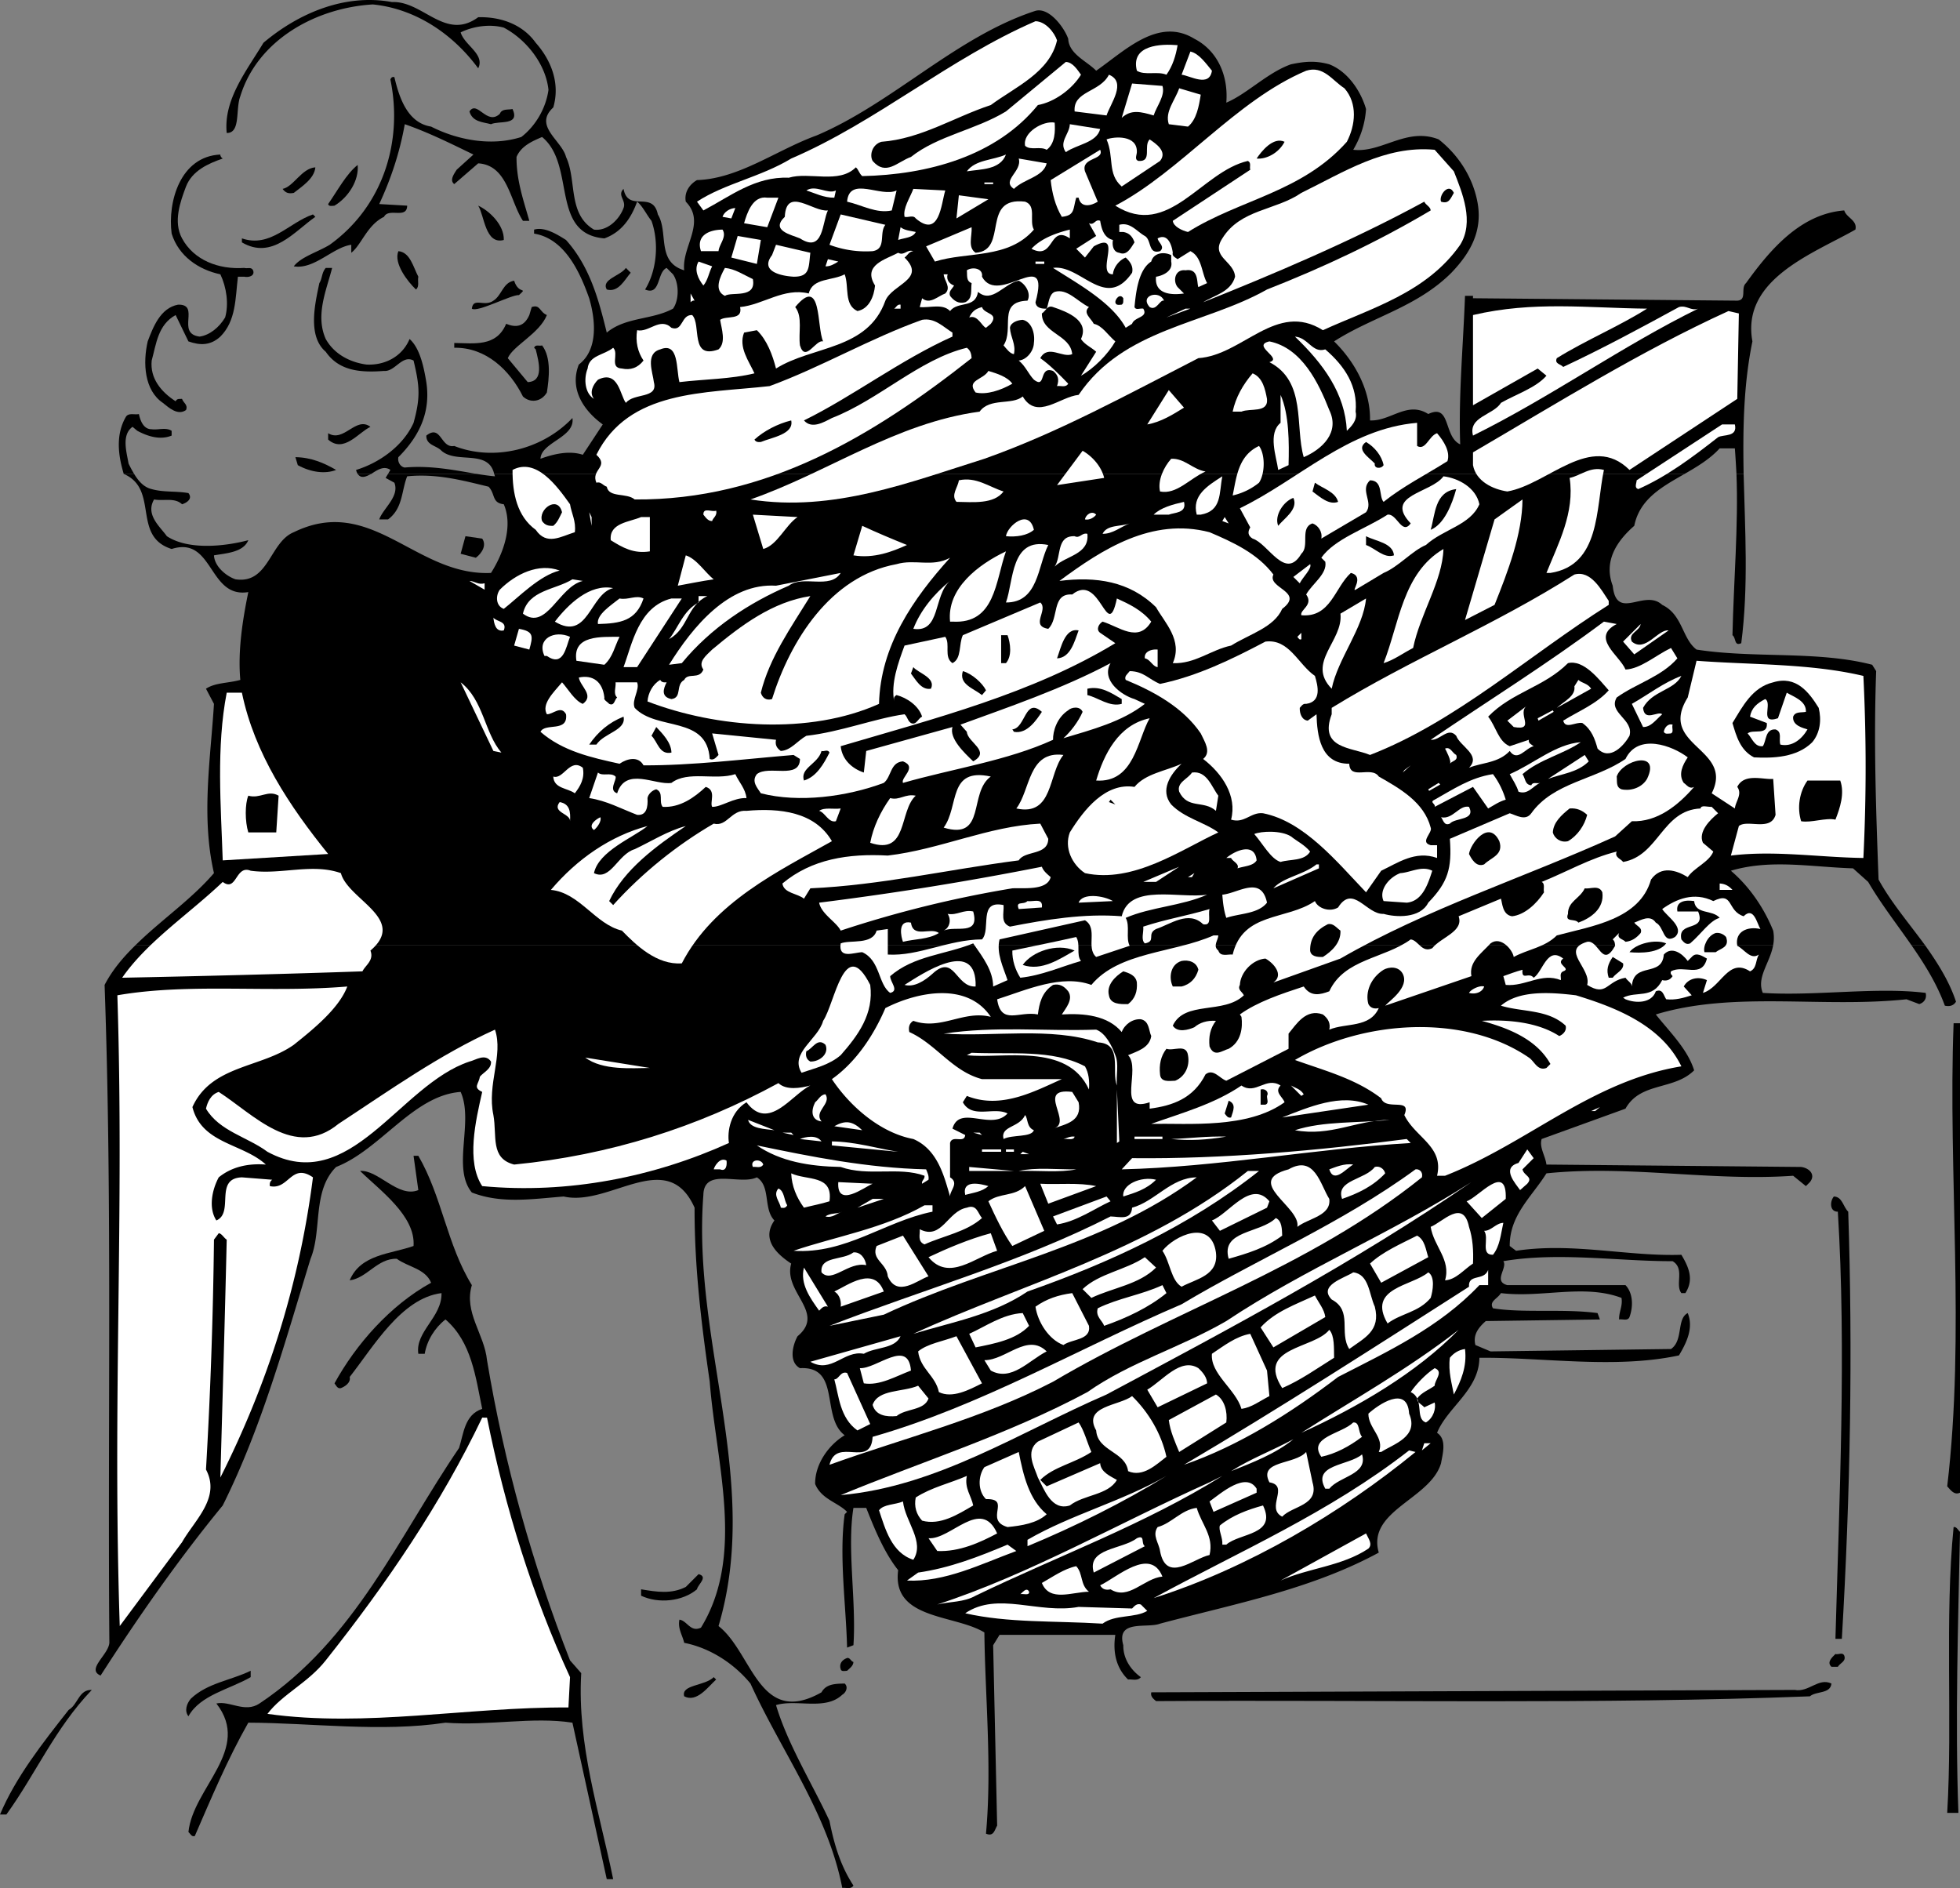
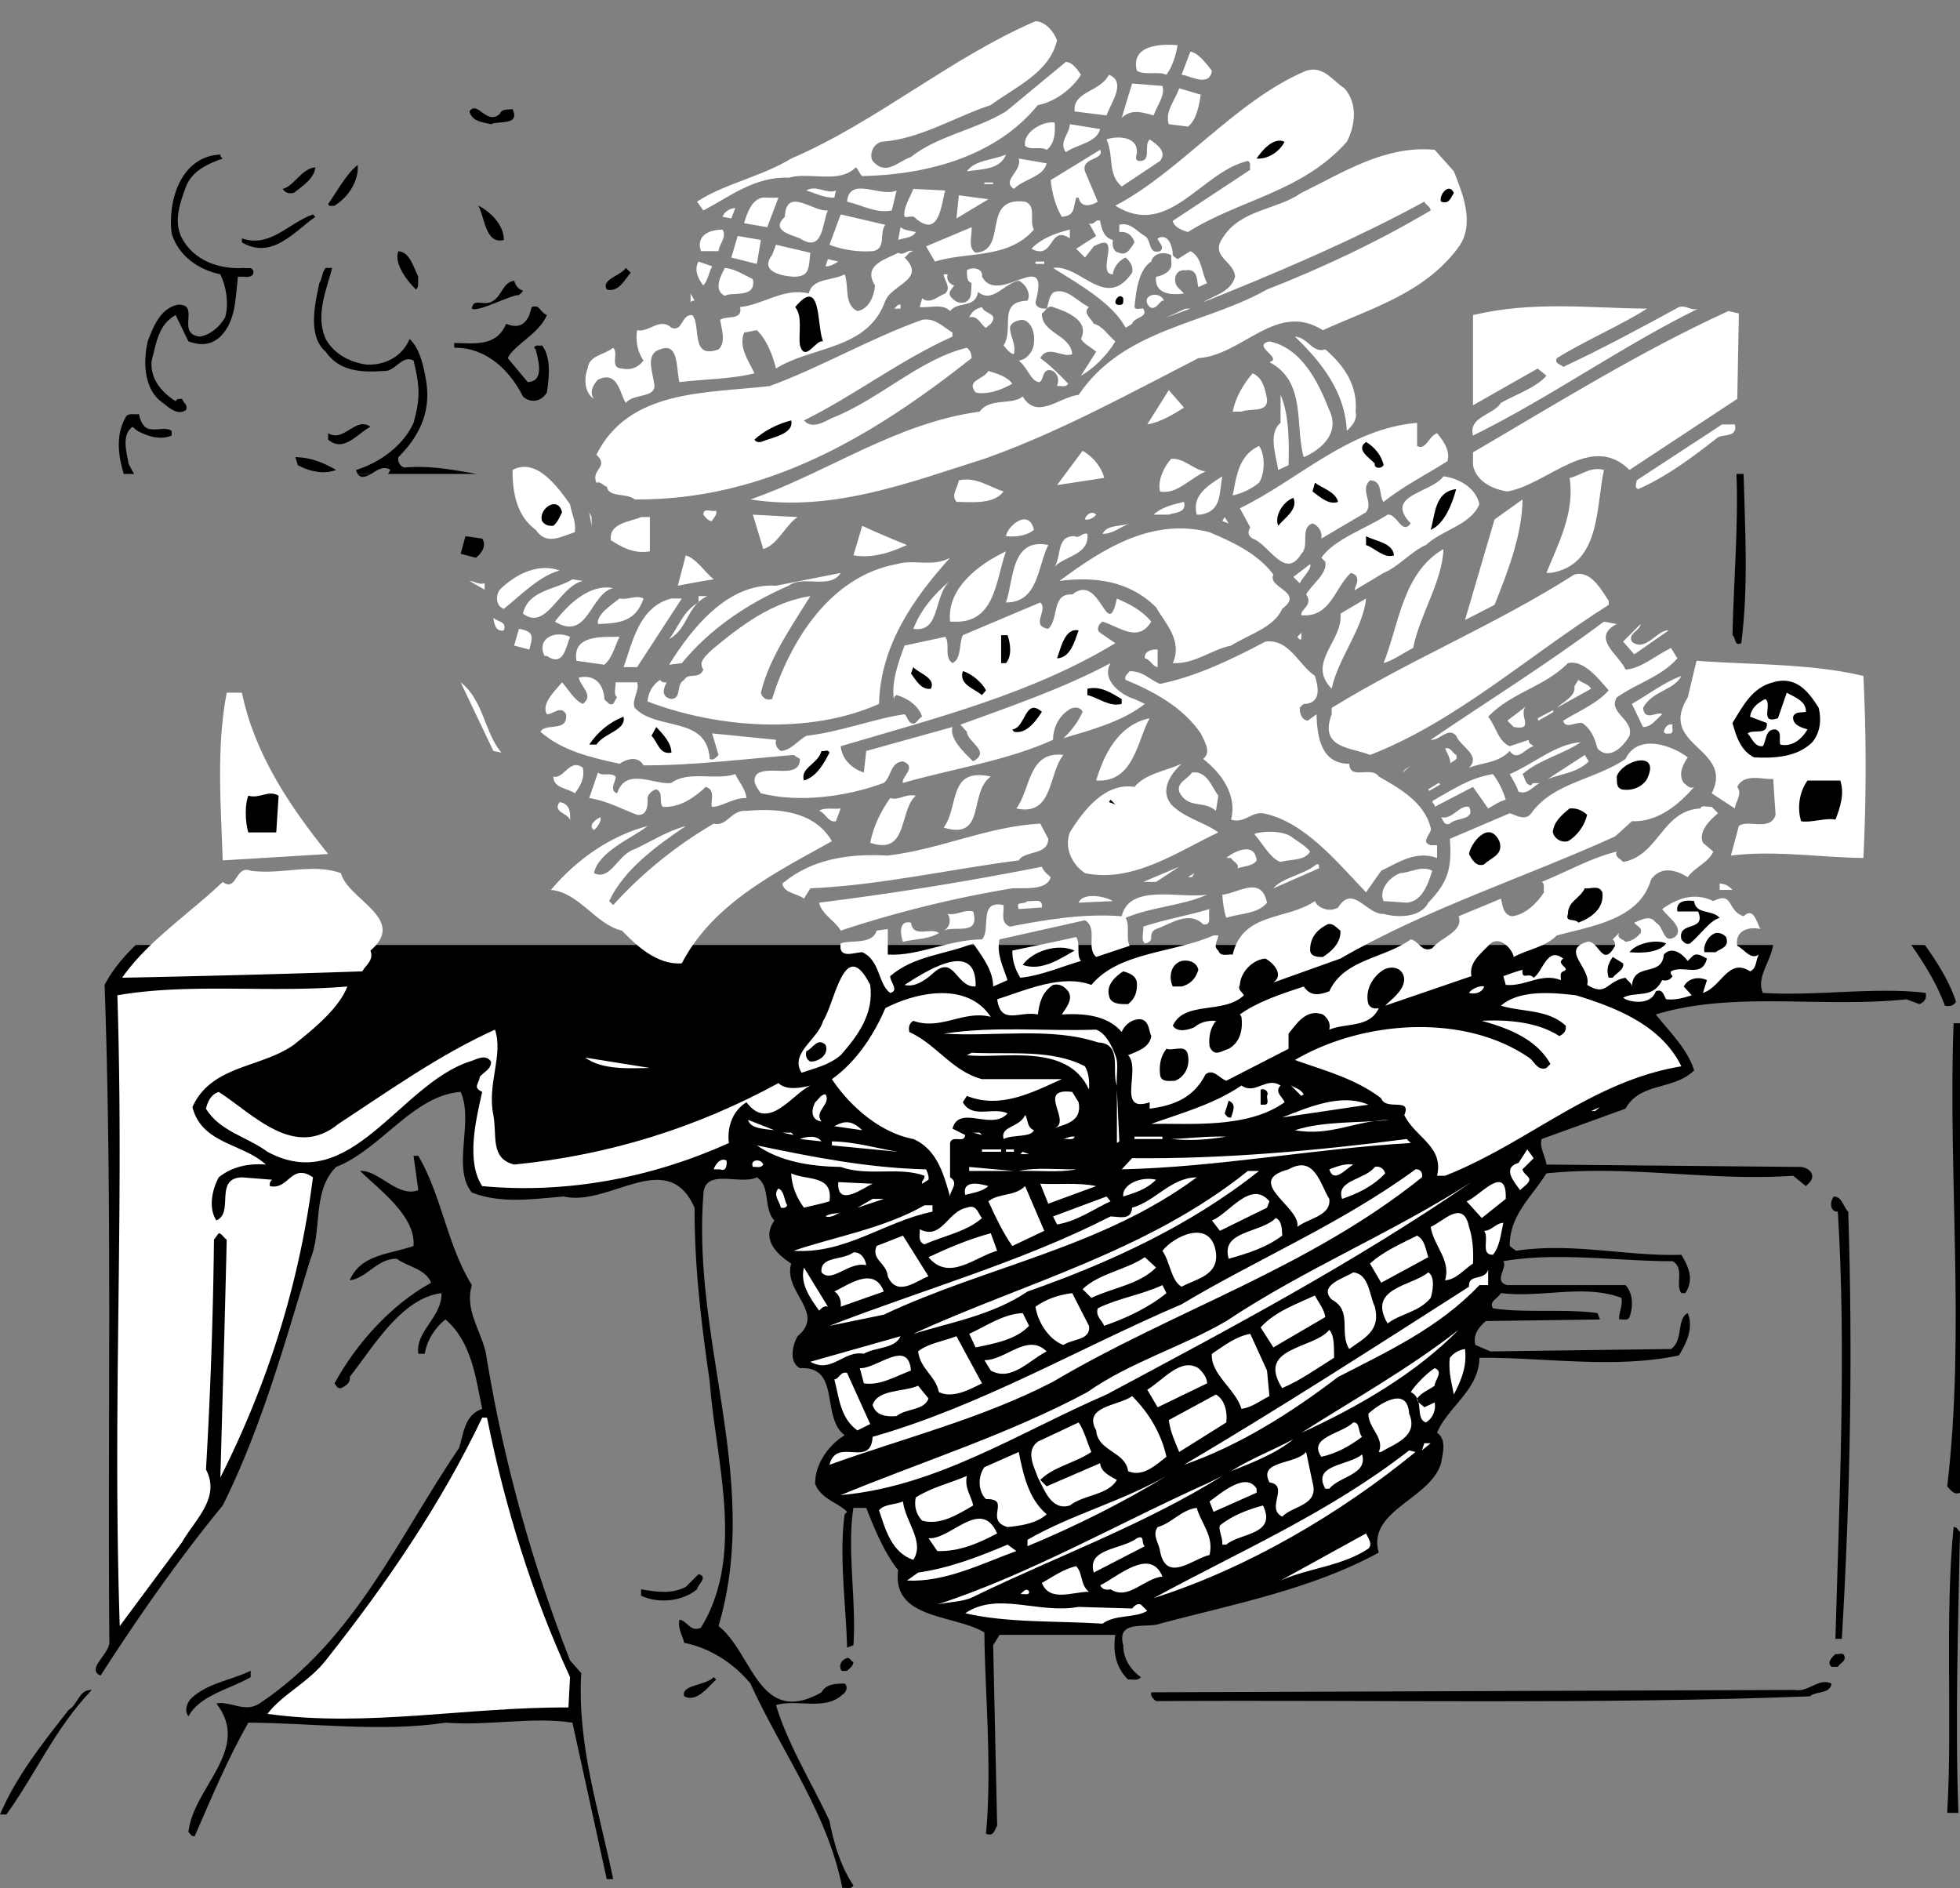
<svg xmlns="http://www.w3.org/2000/svg" width="245.5" height="236.476">
  <rect width="100%" height="100%" fill="#808080" stroke="none" />
  <path d="M222.102 118.357c-.391 2.242-2.122 4.039-1.301 6 6.574.425 14.273-.774 20.398 0 .176.726-.222 1.226-.8 1.402l-1.598-.602c-10.625 1.125-21.625-1.074-31.403 1.899 1.676 2.125 3.977 4.328 4.801 7-2.523 2.527-6.722 1.426-8.597 4.8l-10.5 3.801c-.329 1.024.472 2.125.597 3.2l31.903.3c.972.125 1.875.926 1.097 1.899l-.5.5-1.597-1.297c-10.329.723-20.528-1.375-30.903-.3-1.824 2.925-4.625 5.222-4.597 9.097l.796.601c7.079-1.074 13.977.727 20.704.5.972 1.625 1.574 3.125.5 4.801h-.5c-.829-1.074.472-3.074-1.102-4-6.727.024-14.324-1.176-21.2 0 .575.824-1.323 2.524.5 3h14.802c.972 1.024.972 2.723.5 4-.227.524-.829.223-1.301.3-.028-.976.472-1.675.3-2.702-4.726-1.774-9.925.027-15.101-.598-.426.723-1.523 1.024-1 1.899 3.773.625 8.875.027 13.102.601l.296.8-14.296.2c-.926.824-1.625 1.723-1.301 3l1.898.8 22.602-.3c1.574-1.074.676-3.777 2.097-4.5.778 1.926-.222 3.824-1.097 5.3-8.028 1.724-17.028.224-25 .298-.028 4.027-4.028 6.226-5.301 9.402 1.273.824.676 2.723.5 3.8-1.324 4.524-9.324 5.923-7.8 11.2-8.524 4.625-18.126 6.426-27.4 8.899-1.624.625-5.527-.575-4.6 2.699-.024 1.726.976 3.125 2.198 4-.421.527-1.125.226-1.597.3-1.528-1.472-1.926-3.472-1.602-5.597h-14.5l-.8 1.297.5 22.601c-.325.524-.422 1.426-1.399 1 .773-8.375-.125-17.476-.2-25.199-3.726-2.277-11.624-1.574-10.8-7.8-1.727-2.176-2.926-5.075-4-7.801h-1.602c-.824 5.125.375 11.625 0 17.199l-.796.3c-.125-5.273-1.028-11.472-.301-16.699l.3-.3c-1.124-1.176-3.226-1.575-4-3.5-.027-2.473 1.672-4.875 3.7-6.098-3.028-2.277-.426-8.676-5.602-8.402-1.426-.774-.926-2.875-.3-4 3.578-2.973-1.825-5.473-.797-9.098-1.926-1.277-3.727-3.078-2.102-5.402-1.426-1.473-.426-4.274-2.2-5.399-2.124 1.024-6.624-1.277-6.698 2.2-1.426 18.523 7.273 35.824 1.898 54 4.273 3.324 5.074 12.726 12.898 8.3.579-1.074 1.778-1.074 2.903-1.101.472.425.176 1.125-.301 1.402-2.125 2.023-5.727.523-8.3 1.297 1.476 4.926 4.476 9.726 6.698 14.5.579 2.926 1.375 5.625 3 8.101-.324.524-.921.227-1.398.301-1.824-9.375-7.625-17.074-11.5-25.601-2.125-2.575-5.125-4.473-8.3-5.098-.223-.977-.825-1.777-.598-2.902.972.125 1.375 1.625 2.699 1 5.574-9.075 1.875-20.676 1.097-30.801-1.023-7.074-1.921-14.274-1.898-21.797-3.426-7.676-10.625-.078-16.398-1.402-4.028.324-7.829.925-11.5-.5-2.528-3.075.273-8.875-1.403-12.598-5.926.422-10.023 7.223-15.597 9.398-3.028 3.024-1.727 7.926-3.204 11.5-3.222 10.524-6.125 21.125-11 30.899-5.523 6.726-10.625 14.027-15.296 21.3-1.829-.773.972-2.574 1.097-4.097-.222-27.777.375-54.977-.597-82.402.96-1.848 2.324-3.473 3.898-5h205.102m19 0c1.609 2.257 3.07 4.582 3.898 7.101-.324.524-.824.625-1.398.5-.98-2.7-2.508-5.172-4.204-7.601h1.704m-225.602-59c-.73-2.41-1.016-4.989.3-7.2.376-.476 1.075-.175 1.598-.3.176.824.579 1.925 1.602 1.902.773.125 1.773-.277 2.5.2v.597c-1.523.625-3.125.027-4.3-.598l-.598-.5c-1.426 1.024-.727 3.223-.5 4.598.203.422.433.86.699 1.3H15.5m29.3.001a1.533 1.533 0 0 1-.198-.5c2.875-.875 5.875-2.973 7.199-5.899.875-3.176.773-4.574 0-7.8-1.426-.774-2.324 1.425-3.7 1.3-2.925.223-5.624.024-7.3-2.402-2.324-1.973-1.324-6.074-.801-8.598.375-.574.273-1.277.8-1.902h.802c-.727 2.828-2.125 5.926-.801 8.902 1.074 1.926 3.074 2.926 5.097 3.2 2.278.124 4.477-.977 5.403-3.2 1.273 1.125 1.773 3.426 2.097 5.399.579 3.824-.921 6.824-3.5 9.402-.125.625.278 1.223.801 1.297 3.172-.285 6.188.316 9 .8H48.602l.296-.5c-.824-.574-1.671.028-2.398.5h-1.7" />
-   <path d="M61.898 59.357c-.722-3.13-4.695-1.235-6.597-2.899-.625-.676-1.926-.676-1.903-1.902 1.875-1.473 1.778 1.625 3.5 1.3 4.875 1.926 10.977.528 14.801-3.5.375 2.426-3.926 3.028-4 5.102 1.574-.574 3.574-1.074 5.301-.5l2.5-3.8c-2.324-1.676-4.227-4.376-3-7.5 2.477-1.876 2.074-5.676 1.3-8.301-1.124-3.176-3.027-7.473-6.902-8.098v-.5c1.278-.375 2.778.523 4 1.297 2.977 3.328 4.079 7.426 5.102 11.601 2.375-1.976 5.676-1.574 8.3-3 .774-1.074.774-3.175 0-4.3l-.8-.801c-1.227.527-.727 3.527-2.7 2.703 1.473-2.375 1.774-5.875.802-8.602-.625-.773-1.125-1.875-1.801-2.398-.727 2.023-1.926 3.824-4.102 4.598-6.824-.575-3.523-9.176-7.8-12.7-1.223.524-2.626 1.125-3.2 2.5-.023 2.926.875 5.426 1.602 8H65.5c-1.625-2.476-1.926-6.976-5.602-7.199l-3 2.598c-.625-.473-.023-1.274.301-1.797l2.102-1.902c-2.625-1.274-5.625-2.774-8.602-3.801-.625 3.527-1.722 6.828-3.199 10l3.5.203c-.023 1.723-2.324.223-2.898 1.398-2.125 1.024-2.829 3.524-4.102 4.5v-1c-2.324.325-4.625 3.125-7.2 2.7.876-1.176 2.973-1.774 4.5-2.7 6.774-4.875 9.177-13.074 7.598-20.699.079-.176.176-.375.5-.3.579 2.425 1.579 5.726 4.602 6.199 3.176 1.625 7.477 2.527 11.3 1.3 1.774-1.375 3.075-3.574 3.4-5.898-.325-3.176-2.723-6.277-5.598-7.8-1.727-.477-3.829-.177-5.403.597.477 1.625 3.074 2.726 2.2 4.5-3.223-4.375-7.922-7.473-13.2-8-7.125.426-14.426 4.426-16.597 11.5-.625 1.625.074 4.625-1.704 4.601-.421-4.175 2.477-7.773 4.602-11.3C37.477 1.583 43.273-.82 49.102.259c3.875-.176 6.671 4.922 10.796 1.898 2.875-.074 5.579.926 7.204 3.2 1.972 2.226 3.074 5.125 2.199 8.101-2.528 2.324 1.074 4.125 1.597 6.2 1.375 2.925.176 7.124 3.5 9.1 1.676.224 3.176-1.276 3.704-2.702.375-.973-.829-1.574 0-2.399.574 3.024 3.671.125 4.296 3.2 1.375 2.226-.222 5.925 3.301 7-.324-2.973 2.778-5.973.2-8.598-.223-1.176.476-2.176 1.402-2.703 5.273-.172 9.972-3.774 15-5.598 9.574-4.074 17.472-12.375 27.398-15.601 1.676-.473 3.574 2.027 4.102 3.5.074 1.925 2.375 2.824 3.5 4 3.574-2.473 7.773-6.774 12.3-4 2.973 1.527 4.274 4.726 4 8 2.575-1.075 5.172-3.774 8.098-4.801 1.778-.375 3.074-.473 4.801 0 2.375.926 3.977 3.426 4.602 5.601-.125 1.926-.727 3.625-1.602 5.102 3.574.422 6.676-2.875 10.7-1.3 2.573 2.023 4.374 4.925 4.902 8.097.574 3.527-1.028 6.226-3.301 8.601-4.324 4.325-9.926 5.524-14.7 8.602 2.774 2.723 4.575 6.324 4.5 9.898 2.575.125 4.672-2.476 7.297-.8 2.875-1.375 1.875 2.824 4 3.8-.222-6.074.375-12.375.602-18.601h1v.3l33.102.301c1.273-.074.375-1.574 1.097-2.199 3.074-4.277 6.875-8.676 12.301-9.101.273.925 1.676 1.226 1.398 2.402-5.324 3.023-14.324 6.223-12.898 14-1.129 5.5-1.2 11.016-1.102 16.598h-.898a149.662 149.662 0 0 0-.2-3.2h-1.902c-1.234 1.344-2.804 2.282-4.398 3.2H61.898" />
-   <path d="M211 59.357c-2.8 1.609-5.617 3.117-6.3 6.5-2.325 2.027-3.825 4.527-2.7 7.5.477 4.527 3.977.324 6.2 2.402 2.573 1.223 2.476 4.223 4.3 5.598 7.176 1.125 15.176.125 22 1.902l.5.797c-.324 8.926-.023 17.328.3 26.101 1.524 2.797 3.782 5.442 5.802 8.2h-1.704c-1.804-2.606-3.804-5.16-5.398-7.899l-1.898-1.7c-5.329-.175-10.329-1.175-15.301.298 2.375 2.027 4.176 4.726 5.3 7.5a4.883 4.883 0 0 1 0 1.8H17c3.102-3.07 6.957-5.683 9.8-9-1.624-7.074-.425-14.273 0-21.199l-1-1.898c1.177-.777 2.774-.676 4.302-1.102-.329-3.574.273-7.476 1-11-5.028.825-4.329-7.074-9.602-5.398-5.023-1.578-1.523-7.477-6-9.402-.031.011-.035-.008 0 0h1.3c.52.847 1.169 1.656 2.2 1.902 1.477.422 3.074.223 4.602.5.574.723-.227 1.223-.801 1.398-.926-.875-2.324-.375-3.5-.601-1.125 1.926.773 3.426 1.597 4.601 2.778 1.825 7.477 1.227 10.204.5-.625 1.524-2.727 1.625-4.301 1.899.074 1.426 1.574 2.625 2.699 3 4.176.625 4.273-4.672 7.3-5.899 9.774-4.773 15.274 5.524 24.7 5.102 1.574-2.477 2.773-5.875 1.602-8.602-1.528-.175-1.028-1.273-1.903-2.199-3.222-.777-6.523-1.676-10.199-1.3-.727 1.824-.523 4.023-2.398 5.398H47.5c.477-1.375 2.574-2.875 1.898-4.598l-1.097-.601.3-.5H59.7c.758.113 1.528.238 2.301.3-.043-.105-.066-.226-.102-.3H211" />
  <path d="M46.5 59.357c-.68.355-1.262.628-1.7 0h1.7m171.898 0c.172 6.996.625 14.078-.296 21.199-.926.426-.625-.672-1.102-1 .145-6.653.758-13.844.5-20.2h.898" />
  <path fill="#fff" d="M132.398 5.056c-.921 4.027-5.222 5.828-8.296 8.101-4.625 1.524-8.727 4.227-13.704 4.602-1.125.324-1.523 1.625-1.097 2.398 1.676 1.926 3.074.125 4.8-.5 3.376-2.675 8.075-3.375 11.899-5.699l7.5-6.2c.875.024 1.477 1.024 1.898 1.599-1.125 1.824-3.324 3.425-5.398 3.8-5.227 6.426-13.824 8.727-22 8.899-.426-.375-.426-.774-.8-1.098-2.126 2.125-5.825.524-8.4 1.3-4.226-.175-7.323 2.325-10.698 4.099l-.801-1.098c3.472-2.277 7.972-3.078 11.8-5.402 10.672-4.575 19.876-12.575 30.598-17.2 1.278.024 2.375 1.426 2.7 2.399m15.101.601c-.227 1.325-.625 2.625-1.398 3.7-1.125-.473-2.727.125-3.704-.5-.824-3.274 3.079-3.375 5.102-3.2m4.3 3.2c-.323 2.125-2.726.625-3.8.5l1.102-2.899c1.074.223 1.972 1.524 2.699 2.399m16.597 2.199c1.676 1.926 1.375 4.625.301 6.703-5.625 6.324-13.426 7.223-19.898 11.297-.727-.172-1.824-.672-1.903-1.399l9.704-6.398c-.125-.375.171-.875-.301-1.102-5.824 1.325-9.926 9.825-16.602 5.602 8.176-4.277 15.074-13.176 23.903-16.902 2.171-.676 3.273 1.226 4.796 2.199m-29.796 3.402-4-.5c-.227-2.574 3.171-2.375 4.296-4.601 2.278.925.176 3.625-.296 5.101m7-3.699c.375 1.223-.727 2.523-1.102 3.7-1.625-.477-2.824-.778-4 .3l1.3-4.3 3.802.3m4.796 1.098c-.222 1.425-.523 3.125-1.597 4l-2.403-.301c-.523-1.574.778-2.973 1.301-4.5l2.7.8" />
  <path d="M62.602 14.259c.273-.676.972-.477 1.597-.602.977 2.125-1.722 1.426-2.699 1.899-1.023-.274-2.324-.274-2.7-1.598.973-1.476 2.177 1.824 3.802.3" />
  <path fill="#fff" d="M132.102 15.357c.074 1.027.074 2.625-1 3.402-.829-.477-2.028.125-2.704-.5-.324-1.676 2.278-3.176 3.704-2.902m5.698.8c-.425 1.727-2.925 1.926-4.3 2.899-.926-1.274.477-2.274.5-3.5l3.8.601m4.598 2.899c-.023.426-.324.926.204 1.101 1.773.125.574-1.875 1.398-2.699.773.524 2.273 1.524 1.3 2.7l-4.8 3.199c-1.824-1.575-.926-3.676-1.898-5.899.972-.375 3.875-.574 3.796 1.598" />
  <path d="M160.898 17.759c-.722 1.422-2.324 2.223-3.5 2.098.579-.875 2.079-2.774 3.5-2.098" />
  <path fill="#fff" d="M182.102 21.458c1.074 2.723 2.574 6.324.796 9.2-4.222 6.023-11.125 7.925-17.199 10.699-5.824-3.676-10.023 3.125-15.597 3.5-8.829 4.527-17.528 9.324-26.801 12.601-9.324 2.926-18.926 6.723-29.301 5.098 9.676-3.375 18.176-9.574 28.7-11 1.277-1.774 4.073-.774 5.402-1.899 1.773 3.024 4.671.024 7-.199 5.671-8.375 15.773-8.777 23.597-13.2 7.074-2.776 13.875-5.976 20.5-9.901-.023-.473-.625-.676-.8-1.098-9.024 4.922-19.024 9.125-27.7 12.598 1.375-.875 3.477-1.274 4-3.2-.125-1.976-3.125-2.476-1.597-4.8 2.273-3.676 6.671-3.473 9.898-5.7 5.273-2.574 10.477-5.976 16.7-5.398l2.402 2.7m-46.204-.001 1.602 3.8c-.824.524-2.125.825-2.398-.5h-.301c-.426 1.423-.125 2.224-1.801 2.4-.824-1.376-1.227-2.977-1.398-4.602l6.199-3.797c.574 1.324-2.426.922-1.903 2.7" />
  <path d="M27.602 19.357c-.028.226.171.425.296.5-1.824.625-3.824 1.527-4.597 3.5-.727 1.925-1.625 4.425-.5 6.5 1.472 2.726 4.574 3.925 7.8 3.699.376.125.876-.172 1.098.3.278.727-.625.926-1.097.801H29.8c-.324 2.727-.227 5.524-2.2 7.5-1.226 1.125-2.527 1.125-4 .602l-1.6-3.3c-2.227 1.222-2.426 3.624-3 5.698-.227 2.227 1.176 3.926 3 5.102.176-.375.477-.277.8-.3.177.523.774.722.5 1.398-1.027.726-2.124-.274-2.902-.899-2.324-1.574-2.523-4.976-1.898-7.7.676-1.776 1.574-4.175 3.8-4.6 2.876-.075-.323 3.624 2.7 4 1.273-.176 2.477-1.176 3.2-2.4.476-1.675.175-3.776-.598-5.401-2.727-.575-5.227-2.274-6.102-5.098-.523-3.977 1.074-9.676 6.102-9.902" />
  <path fill="#fff" d="M126 19.357c-.727 1.925-3.125 1.824-4.898 2.101 1.074-1.476 3.273-1.375 4.898-2.101m5.102 1.101c-.426 1.723-2.829 1.926-4.102 3.2-1.625-1.075 1.074-2.176.602-3.801l3.5.601" />
  <path d="M44.8 20.657c.177 1.926-1.124 4.024-2.902 5.102-.324.023-.722.125-.796-.203 1.171-1.672 2.273-3.774 3.699-4.899m-5.301.301c-.125 1.426-1.727 2.426-2.7 3.2-.624.124-1.027.023-1.402-.5 1.375-.274 2.375-2.575 4.102-2.7" />
  <path fill="#fff" d="M123.3 23.056v-.2h1.098v.2h-1.097M104.5 24.759c-1.324.023-2.426-.578-3.5-.902 1.176-.774 2.676.527 3.7 0l-.2.902m7.2 1.598c-1.927.425-3.723-.676-5.598-1.098.273-3.277 4.273-.477 6.199-1.402l-.602 2.5m6.699-2.5c-.523 1.726-.722 6.027-3.699 3.5-.324-.473-.926-.075-1.398-.2-.227-1.074.676-2.375 1.097-3.5l4 .2" />
  <path d="M182.102 24.157c-.426.727-.625 1.426-1.602 1.102-.324-.777.977-2.477 1.602-1.102" />
  <path fill="#fff" d="m119.8 27.357.302-2.899 3.699.5zm-23.698 1.101-2.903-.5c.375-1.277 1.074-3.476 2.903-3.2H97.5l-1.398 3.7m7.598-2.101c-.723 1.425-.524 5.425-3.5 3.5-1.126-.473-3.723-.973-1.9-2.7.177-3.875 3.575-.574 5.4-.8m25.8 2.402c-3.227 3.723-8.324 2.723-12.398 4L116 30.857l5.7-2.399c.073 1.125-.524 2.524.5 3.2 4.175-.274.573-7.075 6.198-6.4 1.477.524.477 2.423 1.102 3.5" />
  <path d="M63.102 30.056c-2.329.625-2.426-3.074-3.204-4.297 1.375.625 3.278 2.422 3.204 4.297" />
  <path fill="#fff" d="m91.602 27.357-1.102-.2c.176-.574.875-1.074 1.602-1.101l-.5 1.3" />
  <path d="M39.5 27.157c-2.625 1.825-5.426 5.426-9.2 3.2v-.5c3.575 1.226 5.876-1.973 8.9-3l.3.3" />
  <path fill="#fff" d="M110.898 28.157c-.824 1.024.176 3.024-1.597 3.301a12.912 12.912 0 0 1-5.403-.8l1.403-3.801 5.597 1.3m28.5 1.899c-.125.726.079 1.527.801 1.601.977.426 1.477-.675 1.903-1.3-.227-.676-.625-1.176-1.403-1.301h-.5v-.899c1.375-.375 2.176.825 3.2 1.399.874.527.374 2.328 1.902 1.902.676-.574-.227-1.074-.301-1.601 1.273-.676 1.773.824 1.898 1.8-.125.426.375.625.602.801l1.602-1c1.472.723 1.375 2.723 2.097 4l-1.097.5c-.227-.574.074-2.375-1.602-2.101-1.324-.176-1.625 1.324-1 2.101l.8.8c-1.527.224-3.726.126-3.5-2.1.575-.075 2.177-.575 1.9-1.9v-.8c-.927-.476-2.223-.277-2.5.8-1.626 1.024-1.927 3.923-2.098 5.7.171.426.671.125 1.097.2.676 1.124-1.125 1.023-1.398 1.898l-.801.5c-1.727-3.172-5.926-5.473-9.102-7.5 3.477-.473 6.579 5.426 9.903.601.176-.773-.227-1.375-.801-1.898-.824.324-1.523 1.223-1.602 2.098-2.222.027 1.375-5.575-2.398-3.5l-1.102 1.402-1.097-1.102 2.5-1.601-.903-1.598c.676.324.778-.574 1.403-.3.176 1.023.472 2.124 1.597 2.398m-24.698-1c-.325.726-1.427.726-2.2 1l.3-1.598c.575.426 1.177.426 1.9.598m-24.2-.297c.574.922-.426 1.824-.5 2.7h-2.2c-.624-1.876.876-2.677 2.7-2.7m43.5 1.098c-2.625-1.774-1.926 2.824-4.8 1.3 1.175-1.273 3.073-1.976 4.8-2.398v1.098m-39.2 3.199-3.198-.797.796-2.703 2.903.5-.5 3m6.699-1.399c-.227 1.825-.023 3.024-2.102 3-1.324-.074-4.324-.574-2.699-2.699l.5-1.3 4.301 1" />
  <path d="M52.398 34.657c-.125.524.176 1.227-.296 1.602-1.028-.977-2.829-3.277-2.204-4.8 1.477.124 1.875 2.023 2.5 3.198" />
  <path fill="#fff" d="M114.398 31.458c-.523.024-.722.524-1.097.8 2.773 2.724-1.528 3.325-2.403 5.4-2.222 6.226-9.125 5.624-13.699 8.5-.426-1.676-1.125-3.575-2.398-4.801l-1.602.3c-.722 1.825.574 3.524 1.301 5.102-2.926.723-6.227.723-9.398 1.098-.426-1.575-.028-5.075-2.403-4.098-1.926.523-.926 2.922-.8 4.098.578 2.125-2.524 1.324-3.5 2.601-.723-.875-.922-4.176-3.5-2.902-.626.625-1.126 1.625-.5 2.402-1.126-.676-1.325-2.476-.797-3.8.171-1.676 2.074-1.676 3.199-2.602.773.726-.528 2.527 1.097 2.601 1.079.227 1.977-.074 2.704-1-.727-1.074-1.028-2.375-.801-3.8 1.472.324 2.875-1.676 4.3-.301 1.473.527 1.172-1.672 2.598-1.598 1.176 1.223-.324 5.625 3.301 4.3.977-.874.375-2.577.2-3.702.777-.574 2.874.125 2.5-1.598 2.874-.277 5.476-2.476 8.6-1.7.473-1.976 2.973-1.577 4.5-2.401.575 1.527-.124 3.824 1.598 4.601 1.477-.277 2.079-1.875 2.204-3.2-1.625-2.577 1.375-3.276 2.898-4.1.773.425 1.074-.477 1.898-.2M105 32.759c-.523.324-1.023.625-1.602.598l.301-.899 1.301.3m-15.8.599c-.427.824-.524 1.726-1.098 2.402-.625-.777-1.227-1.977-.602-3l1.7.598m40.5-.301v-.297h1.1v.297h-1.1" />
  <path d="M79 34.157c-.727.825-1.523 2.524-3 2.102-.727-1.277 1.676-1.676 2.398-2.703l.602.601" />
  <path fill="#fff" d="M94.3 34.958c.473 2.524-2.726 1.524-3.5 2.098-1.425-.672-.624-2.375 0-3.5 1.274.125 2.274.828 3.5 1.402m28.7-.301c2.074 3.825 8.676-4.074 6.7 3.2.073.726.777.824 1.402.8.273-.675.273-1.773 1-2.101 1.574-.473 2.875 1.226 4.296 1.902-.824.723.278 1.426.602 2.098 1.074.226 1.773 1.426 2.7 2.203-.927 1.625-2.723 3.422-4.302 4.297l1.903-3c-.625-.574-1.426-.875-1.903-1.598 1.079-2.277-1.625-3.375-3.5-4-.722-.277-.921.524-1.398.8-.023 2.524 3.574 2.626 3.8 5.099-1.226.527-3.027-1.274-4 .5 1.177.824 2.473 2.125 3.5 3.199-.323.527-.925.226-1.402.3.278-.773.176-1.374-.5-1.898-1.824-.676-.824 2.324-2.398 1.098-.727-.774-1.023-1.672-1.898-2.399.972-.074 1.875-1.175 1.898-2.199.176-1.277-.324-2.676-1.398-2.902-.625.027-1.528.328-1.602 1 .074 1.226.773 2.027.5 3.3-.523-.074-.926-.675-1.3-1.097 1.374-2.078-.825-5.477 3-5.602.476-.875-.223-2.074-1.098-2.5-1.829.325-3.329 2.926-5.102 1.399-.324 2.125-2.523 1.125-3.5 2.402-.926-.976-2.523-.375-3.8-.5l.3-1.101c.977.824 1.977-.274 2.898-.598.778-.777-.125-1.578-.199-2.402h.5c-.222.726.278 1.226.801 1.402-.227.422-.727.723-.5 1.297.477.625 1.074 1.027 1.898.8.977-.472.676-1.472.801-2.398-.722-.277-.523-.976-.597-1.601.671-.473 2.074-.274 1.898.8" />
  <path d="M64.398 35.157c.579 1.825 1.778.727.602 1.801-.926-.074-5.227 2.223-5.898 1.7.171-1.477 1.574-.176 2.699-1 1.074-.676 1.176-2.274 2.597-2.5" />
  <path fill="#fff" d="M87 37.657c-.227-.074-.426.125-.5.2v-1.098l.5.898m58.8 0c-.527-.175-.925 1.325-1.8.801-1.324-1.476 1.273-2.176 1.8-.8" />
  <path d="M103.102 42.759c-.926-.277-2.227 2.723-2.903.5-.222-1.578.375-3.578-.597-4.8 3.375-4.075 2.671 2.523 3.5 4.3m37.598-5.402c-.024.324.073.625-.2.8-.324.024-.727.125-.8-.3-.024-.375.573-1.176 1-.5" />
  <path fill="#fff" d="M112.8 38.657h-.8c.273-.175.375-.574.8-.5v.5m93.5 0c-3.527 2.227-7.624 3.926-11.3 6.2-.324.726.477.726.8 1.101 4.876-2.277 9.876-4.976 14.5-7.5.973-.277 1.473.524 2.4.2-9.427 4.624-18.524 11.124-28.2 15.898-.625-2.375 2.574-2.574 3.5-4.098 1.875-1.074 4.375-1.875 5.7-3.402l-1.098-.899-8.102 4.602v-11.3c7.574-1.778 14.375-.876 21.8-.802" />
  <path d="M68.5 39.458c-.926 2.324-4.227 3.824-4.898 5.399l2.5 3c2.074-.075 1.375-2.575 1-4.098l-.204-.203c.176-.473.676-.172 1-.297 1.176 1.523.875 4.125.602 5.898-.727 1.227-2.125 1.325-3 .5-1.625-3.273-4.625-6.175-8.602-6.101v-.598c2.477.024 5.278.524 6.5-2.402 1.278.527 2.278.328 2.903-1.098l.3-1c1.075-.375.973.625 1.899 1" />
  <path fill="#fff" d="m124.102 40.556-.602.5c-.523-.172-1.023-1.672-2.102-1.297.375-.777.778-1.078 1.602-1.3.273.925 2.176.722 1.102 2.097m22-.797 2.398-1.102h.602zm71.5 10.199-13.5 8.899c-4.829-4.774-10.227 1.824-15.301 2.699-1.824-.274-3.926-1.274-4.301-3.297v-1.602c10.574-6.175 20.977-12.675 32-17.699l1.3.3-.198 10.7M119.3 41.657v.5c-6.527 2.926-12.527 7.524-18.6 10.5.976 1.125 2.476.227 3.5-.3 5.874-2.274 10.976-7.375 16.902-8.801.472.328.574.828.597 1.3-12.324 9.727-25.722 17.825-42.199 17.7-1.023-.875-3.227-.172-3.5-1.598-.523-.176-.727-.676-1.3-.5-.723-1.676 1.675-1.976 0-3.5 4.073-8.176 13.573-7.676 21.698-8.601 6.477-2.375 12.579-5.973 19.102-8.301 1.574-.274 2.574.828 3.8 1.601m46.7 2.102c2.477 2.125 4.074 4.625 3.8 7.797.274 1.125-.624 1.926-1.1 2.402-.223-4.676-2.927-8.375-6.5-11.8 1.675.124 2.175 2.124 3.8 1.6m.5 7.599c1.375 2.824-.926 4.925-3.2 5.902-1.124-3.875.376-9.477-4.3-11.902 1.773-.473-2.324-2.075 0-2.598 4.074.824 6.176 5.223 7.5 8.598m-39.7-3.301c-1.425.828-3.226 1.426-4.6 1.101-1.223-1.574.976-1.574 1.6-2.699 1.075.324 2.376.723 3 1.598m31.9 1.902c.175 1.824-2.126 1.125-3.2 1.598h-1.102c.375-1.774 1.278-3.375 2.5-4.797 1.278.523 1.579 2.023 1.801 3.2M148.3 51.056c-1.323.828-2.925 1.828-4.6 2.101l2.698-4.3 1.903 2.199" />
  <path fill="#fff" d="m161.398 58.259-1.296.598c-.227-1.676-1.329-4.575.296-5.899v-3.5c1.079 2.426 1.079 6.024 1 8.8" />
  <path d="M99.102 52.657c.375 1.727-2.426 2.125-3.801 2.7-.324.027-.625.027-.801-.301 1.176-1.074 2.875-1.973 4.602-2.399m-52.704.801c-1.523.723-3.324 3.324-5.296 1.598v-.797c1.972 1.223 3.472-2.176 5.296-.8" />
  <path fill="#fff" d="M177.5 55.857c1.074.625 1.477-1.274 2.5-1.598.875 1.023 1.676 2.324 1.3 3.5-2.726 1.723-5.527 3.125-8 5.098-.624-.676-.027-2.676-1.698-2.7-1.329 1.227.472 2.727-.5 4l-5.602 3.301c.176-.875-.426-1.676-1.102-1.902-1.625.527-.324 2.828-1.398 3.8-2.023 3.426-4.125-1.273-6.102-1.898-.625-.375-.625-.875-.296-1.402l-1.301-2.399c7.375-3.574 13.574-9.976 22.199-10.699v2.899m39.8-2.7c.376 1.625-1.425 1.227-2.1 1.602-3.223 2.523-6.427 4.922-10 6.5-.524-.176-.223-.676-.2-1.102l10.7-7h1.6" />
  <path d="M173.3 58.259c-.323.523-1.226.422-1.1-.203-.723-.774-2.427-1.774-1.098-2.7 1.074.626 1.972 1.727 2.199 2.903" />
  <path fill="#fff" d="M157.7 60.458a8.076 8.076 0 0 1-3.302 1.598c.477-2.274.676-4.973 3.301-6.2.778 1.028.778 3.426 0 4.602m-19.399-.601-5.902.902 3.204-4.3c1.273.722 2.375 2.023 2.699 3.398" />
  <path d="M42.102 58.857c-1.329.527-3.125.324-4.801-.598l-.301-1c1.977.023 3.574.723 5.102 1.598" />
  <path fill="#fff" d="M151 59.056c-1.926.828-3.625 2.926-5.7 2.5-.323-1.375.473-3.074 1.4-4.098 1.675-.074 2.675 1.324 4.3 1.598m-79.602 4.101c.176 1.125.778 2.125.602 3.5-1.727.524-3.523 1.727-4.898-.3-2.329-1.676-2.926-4.575-2.903-7.5 2.977-1.575 5.574 2.027 7.2 4.3m129.499-4.3c-1.023 4.824-.421 11.925-6.699 12.902h-.5c1.477-3.676 3.574-7.578 2.903-11.902 1.375-.274 2.574-1.473 4.296-1m-50.5 5.601h-.5c-.625-2.375 1.278-3.574 3.204-4.8-.426 2.124-.028 4.324-2.704 4.8m34.902-1.301c-1.124 2.625-4.527 3.125-6.698 5.102-1.727.723-3.426 2.723-5.301 3.5l-3.5 2.098c-.625.324 1.176-1.676-.602-2.098-2.023 1.824-2.523 5.625-6.199 5.297-.227-.672 1.574-1.274.602-2.598.773-1.375 2.671-2.574 2.398-4.101l-.5-.5c1.676-2.375 5.477-3.575 8.3-5.399 1.177-.176 1.774 2.625 2.9 1.098-3.427-3.574 2.573-3.774 4.1-5.899 1.876.227 4.075 1.426 4.5 3.5m-59.6-1.601c-1.223 1.625-3.825 1.328-5.9 1.3-.726-.874.177-1.773.302-2.699 2.171-.476 3.773.825 5.597 1.399" />
  <path d="M167.602 62.857c-1.125.425-2.227-.575-3.204-1.301l.301-1.098c.977.723 2.574 1.125 2.903 2.399m14.796-1.598c-.523 1.922-1.523 4.422-3.199 5.098.574-1.875.477-4.774 3.2-5.098M162 62.357c.676 1.425-1.227 2.625-1.898 3.5-.528-1.274.671-3.075 1.898-3.5" />
  <path fill="#fff" d="m187.2 75.759-3.7 1.898 3.7-12.601 3.5-2.5c-.024 4.328-1.825 9.027-3.5 13.203m-38.9-12.902c.376 1.425-1.226 1.324-1.902 1.601H144.5c.875-.875 2.375-1.277 3.8-1.601" />
  <path d="M70.398 64.157c-.324.625-.523 1.227-1.097 1.7-.625.027-1.028-.075-1.403-.598-.523-1.477 1.977-3.277 2.5-1.102" />
  <path fill="#fff" d="M89.7 63.958c.175.625-.427.926-.5 1.3-.524.024-.825-.476-1.098-.8-.028-.976 1.074-.277 1.597-.5m-15.597 1.899-.301-1.7.3.602zm63.198-1.399c-.226.324-.823.723-1.402.598.079-.574.875-1.172 1.403-.598m-37.403.301c-1.523 1.023-2.523 3.523-4.296 4l-1.301-4.3 5.597.3m-18.5 4.297c-2.023.328-3.421-.473-4.898-1.399-.227-2.175 2.375-2.273 3.8-2.898h1.098v4.297m71.704-3.797.296-.5.5.797zM129.5 66.357c-.824.726-2.227.925-3.5.8.176-1.273 2.875-3.574 3.5-.8m12-.801c-1.125.426-2.125 1.328-3.398 1.3.574-1.175 2.273-.874 3.398-1.3m-27.898 2.703c-1.829.824-4.125 1.723-6.704 1.297l1.102-3.7c1.773.825 3.676 1.626 5.602 2.403m45.898 3.699c-.824 1.723 3.977 2.125 1.102 4.3-1.028 2.325-4.028 3.126-6.403 4.599-2.523.527-4.523 2.324-7.3 2.199 1.277-2.875-1.024-5.074-2.098-7-3.324-3.274-7.528-3.875-12.102-3.297 5.375-3.977 11.574-7.977 18.801-6.102 2.875 1.227 5.977 2.625 8 5.301m-23.3-5.101c.277 2.625-2.723 2.726-4.098 4.101.875-1.277.171-3.875 2.5-3.8.671.324.875-.477 1.597-.301" />
  <path d="M60.398 67.458c.579.824-.023 1.824-.796 2.399l-1.903-.5.602-2.2 2.097.301m114.204 2.098c-1.227.426-2.329-.875-3.5-1.297v-1.102c1.171.625 3.375.825 3.5 2.399" />
  <path fill="#fff" d="M131.3 68.259c-1.323 2.625-1.226 7.223-5.3 7.2.977-2.677.574-8.177 5.3-7.2M177 81.157c-1.227.625-2.426 1.524-3.7 1.899 1.973-4.973 2.376-11.274 7.5-14.297-.124 4.023-2.925 8.125-3.8 12.398m-51-12.101c-1.324 3.726-1.324 9.125-6.7 8.8h-.3c-.426-4.175 3.574-7.175 7-8.8m-36.602 3.5c-1.523.226-3.023.527-4.5.8l1-3.8c1.375.426 2.477 2.226 3.5 3M119 69.857c-4.625 5.125-8.727 11.027-8.898 18.3-8.727 3.926-20.329 3.024-29-.3.074-1.075.671-2.176 1.597-2.7.176.325.477.325.801.301-.426.824-.727 1.824.602 2.098 1.375-.172.472-1.774 1.597-2.399.477-.976 1.875.024 2.403-1.3-.727-.973.375-1.774 1.097-2.5 3.676-3.075 7.574-5.973 12.301-6.7-2.426 3.926-5.125 7.727-6.2 12.102.177.625.677 1.023 1.4.797 2.277-7.274 7.277-15.375 15.6-16.899 2.274-.675 4.473.426 6.7-.8m43.8 3.199-.8-.797 2.102-1.602c.273.524-.926 1.625-1.301 2.399m-92.699-1.598c-2.528.625-5.125 3.324-7 4.8-1.028-.374-1.028-1.675-.5-2.401 1.972-1.973 4.875-3.375 7.5-2.399" />
  <path fill="#fff" d="M98.8 73.357c-4.925 2.125-9.726 5.226-13.402 9.699l-1.597.203c2.972-4.777 7.472-10.277 13.398-9.902l8.102-1.598c-1.324 2.125-4.727.223-6.5 1.598M201.5 75.259v.5c-10.023 6.324-19.125 14.625-29.898 18.797-2.329-.973-6.426-.774-4.801-5.098v-.8c9.875-6.075 20.472-10.376 30.398-16.7 2.074-.574 3.375 1.926 4.301 3.3M73 72.759c-3.023.723-4.523 6.324-7.5 4.098.676-2.973 4.074-2.973 6.2-4.301l1.3.203m-12.3.297v.8l-1.9-1.097c.677.023 1.075.523 1.9.297m53.698 5.703c.875-2.277 2.579-4.375 4.602-6-2.125 1.824-1.125 6.523-4.602 6M76.8 73.657c-2.925.727-3.124 6.727-7.3 4.2 1.676-2.176 4.375-4.774 7.3-4.2" />
  <path fill="#fff" d="M139.898 74.958c1.579.723 3.079 1.426 4.301 2.899-1.625 2.726-4.023.625-6.097 0-.528.324-.829 1.027-.301 1.402l1.898 1.297c-10.426 6.328-22.625 9.426-34.398 12.902.176 1.723 1.472 2.824 2.898 3.3l.301-2.702 10.8-3c-.425 1.426 1.473 3.226 2.598 4.3 2.278-1.273-.722-2.374-.796-3.699l-.801-.898c5.676-2.078 12.773-4.477 18.8-7.703-1.226 2.125 1.376 4.027 3 4.5l1.297.601c-2.824 2.227-6.625 3.227-10.199 4.301.875-.777 1.875-2.074 2.403-3.3-.329-.774-1.426-.575-1.801-.2-1.426.926-1.926 2.625-1.903 3.7-5.722 2.624-12.625 3.624-18.796 5.398-.329-.672 1.875-1.973 0-2.7-1.625.126-1.426 1.926-2.403 2.7-4.625 1.726-10.625 2.527-15.398 1.3-.426-.675-1.227-1.472-.5-2.398 1.472-1.176 5.375.723 5.398-1.902l-.8-.5c-6.325.527-12.723 1.328-18.797 1.3-.625-1.175-2.028-.874-3-.199-3.528-.773-7.125-1.574-9.903-4 .574-1.175 3.477.125 3.2-2.199-.626-1.176-1.626.024-2.399 0-.727-1.277.875-2.777 1.898-4 .676.723 1.579 2.324 2.602 2.7 1.477-1.075-.324-2.176-.5-3.301 1.773-.375 2.977.527 3.2 2.5-.126.324.374.527.6.8.677.325.677-.574 1-.8-.527-.473-.124-1.274-.198-1.899H79.8c.375.926-.727 2.223-.301 3.2 2.773 2.925 9.074.925 9.398 6.398.477.226.778-.172 1.102-.5l-.8-2.7 8 .801c-.126.625.073 1.024.6 1.399 1.274-.074 2.075-1.274 3.2-1.899 4.273-.476 8.574-2.175 12.3-2.699.376.324.376.824.802 1.098.671.328.875-.574 1.398-.797-.426-1.375-1.926-2.375-3.2-2.703-.425.226-.323.527-.3.8-.426-2.273.477-4.773 1.3-7l5.098-1.097c.676.922-.222 2.523.903 3.297 1.176-.574.773-2.375 1.3-3.5l9.7-4.098c1.074.926-1.324 2.926 1 3.3 1.375-1.276.375-4.476 3-4.3 3.574-2.875 4.375 6.223 5.597.5m-59.295 0c-.926 2.824-2.926 3.125-5.704 3.2-.222-1.176 1.676-2.376 2.704-3.2 1.074.223 2.074-.476 3 0m8-.301c-2.625 1.227-2.329 4.024-4.801 5.399 1.176-1.473 1.773-3.574 3.699-4.598v-.8h1.102" />
  <path fill="#fff" d="M79.8 83.556h-1.698c1.074-2.875 1.875-7.574 6-8.598h1.296l-5.597 8.598m86.999 2.703c-3.226-3.277 1.473-5.977 1.098-9.402l3.204-1.899c-.329 3.723-3.528 7.524-4.301 11.3m-103.699-7.3c-1.028.223-1.227-.875-1.301-1.601.375.527 1.773.425 1.3 1.601m139.399-.801c-3.324 1.727.375 3.926 1.102 5.7 1.875-.075 3.773-1.774 5.699-2.7l.8 1.301c-2.027 2.324-5.124 3.125-7.601 4.899-1.125 1.925 2.176 2.726 1.602 4.8-.625 1.125-2.426 3.227-4 1.602-.329-1.176-.727-2.375-1.903-3.203-.824-.172-2.125.828-2.398-.297 1.875-1.176 4.176-2.078 5.699-3.8-1.227-1.376-3.125-3.876-5.102-3.403-3.023 3.027-7.023 3.625-10 6.703.977 1.223 1.278 3.125 2.704 3.7l2.398-.802c-.125.426.375.625.602.801-1.028.223-2.028 2.024-3 .598-1.426 1.527-3.426 1.426-5.102 2.101 1.574-1.574-1.125-2.675-1.602-4-1.023-1.175-2.023.625-3.199.5 7.176-4.875 14.574-9.476 21.7-14.8l1.601.3" />
  <path fill="#fff" d="M204.398 80.357c1.676 1.425 3.278-1.575 4.602-1.399l-4.3 3-1.4-1.601 2.2-2.2c-.125.926-1.625 1.125-1.102 2.2m-138.098 1-1.902-.5.602-2.098c1.875.324 1.773.922 1.3 2.598" />
  <path d="M135.102 78.958c-.528 1.426-1.028 3.426-2.704 3.5.477-1.277.977-3.875 2.704-3.5" />
  <path fill="#fff" d="M163 80.056c-.227.125-.324-.074-.5-.297l.5-.5v.797m-91.602-.297c-.523 1.324-.824 3.824-2.898 2.398h-.3c-1.024-2.175 1.277-3.273 3.198-2.398" />
  <path d="M126.2 79.556c.374 1.027.573 2.625-.2 3.5h-.602v-3.5h.801" />
  <path fill="#fff" d="M77.602 79.759c-.625 1.223-.829 2.523-1.903 3.5l-3.5-.5c-.523-3.277 3.176-2.977 5.403-3m87.098 4.898c.374 1.227.874 3.227-1.098 3.5-.426-.074-.625.325-.801.5-.028.727.273 1.524 1 1.602l1.097-.8c.079 2.624.477 6.222 4.102 6.198.074 2.125 2.773.227 3.7 1.602 2.675 1.523 5.675 3.223 6.5 6.398.277.625-1.427 1.825 0 2.2h.8v1.601c-2.727-.976-4.926.625-7 1.598l-1.898 2.703c-3.625-3.777-7.727-8.875-12.903-9.902-1.523-.176-2.324 1.324-4 .8.778-2.976-1.125-5.773-3.5-7.601 1.074-.875.176-2.172-.3-3.2-2.223-3.273-5.922-5.273-9.399-6.699-.227-.476.273-.773.5-1.101 1.773.027 2.375 1.027 3.8 1.601 4.677-.976 8.973-3.074 13.2-5.3 2.977-.375 4.074 2.824 6.2 4.3" />
  <path fill="#fff" d="M145 83.556c-.625-.074-.926-.973-1.602-1.098-.125-.875.875-1.176 1.602-1.101v2.199m88.398 1.101a231.2 231.2 0 0 1 0 22.801c-5.523-.074-11.125-.976-16.597-.3l1-3.7c1.074-.875 3.972.723 4.597-1.402l-.296-4.5c-1.227.125-3.625-.774-4.5 1 .671.926-.227 1.828-.301 2.703l-2.903-1.902c2.875-5.676-6.824-5.875-3-12l1.102-4.598c6.977.523 14.273.324 20.898 1.898" />
  <path d="M116.602 86.259c-1.227.223-1.926-1.176-2.5-1.902l.296-.801c.579.726 2.875 1.328 2.204 2.703m6.898.199-.5.598c-1.125-.875-2.926-1.375-2.398-3 1.171.328 2.472 1.527 2.898 2.402" />
  <path fill="#fff" d="M210.602 84.657c-.926 1.825-3.625 1.825-4.801 4 .176 1.825 1.875.325 2.398.801-.824.723-1.426 1.625-2.398 1.598l-1.403-2.899c2.079-1.175 3.977-2.675 6.204-3.5M199.3 86.259l-4.3 2.398c.977-.875 2.375-1.476 2.2-2.699l.5-.8c.476.425 1.175.425 1.6 1.1M62.8 94.259l-1-.203-4.1-8.598c2.874 2.223 2.976 6.324 5.1 8.8" />
  <path d="M227.8 88.657c.376 1.524.177 3.125-.8 4.301-1.926 1.926-4.926 2.024-7.3 1.899-1.723-.875-2.223-2.676-2.7-4.301 1.273-2.074 2.477-4.473 5.102-5.098 2.875-.875 4.472 1.223 5.699 3.2M140.5 87.556v.601c-1.523.426-2.926-.773-4.3-1.101v-.797c1.675-.375 2.976.523 4.3 1.297" />
  <path fill="#fff" d="M30.3 86.759c1.575 7.625 5.973 14.223 10.802 20.2l-13.204.8c-.222-6.777-.824-14.176.5-21h1.903M226.2 89.157c-.626.125-1.325-.074-1.598.602-.125 1.125 1.273 1.422 1.796 1.598-.722 1.226-1.921 2.226-3.398 1.902-.227-.676.273-1.578-.602-1.902-1.324-.075-1.125 1.425-1.597 2.101-1.028.125-1.324-.976-1.903-1.601.676-.575 2.579.324 2.403-1.301l-2.102-.797c.176-1.078.875-1.676 1.903-2.203.972.527-.829 3.226 1.597 2.402l1.102-3.2c.875.524 2.472 1.024 2.398 2.4m-36.597 1.898-.801-.797 2.5-1.902c-1.426.925 1.176 3.226-1.7 2.699" />
  <path d="M130.5 89.157c-.625.926-1.824 2.825-3.5 2.5l-.2-.3c1.677-.176 1.575-4.075 3.7-2.2" />
  <path fill="#fff" d="m194.5 88.958.102.2-1.903 1.1-.097-.3 1.898-1" />
  <path d="M78.102 89.759c.375 1.723-2.426 2.023-3.403 3.5h-.898c1.074-1.578 2.472-2.777 4.3-3.5" />
  <path fill="#fff" d="M137.3 97.759c.973-3.277 2.774-6.977 6.7-7.8-1.523 2.624-1.926 8.124-6.7 7.8m72.2-7c-.125.422.176.922-.2 1.098-.425.027-.726.125-.902-.2.079-.476.477-1.074 1.102-.898" />
  <path d="M84.102 94.259c-1.528.324-1.727-1.375-2.5-2.102l.597-1.101c.778.828 1.875 1.926 1.903 3.203" />
  <path fill="#fff" d="M198 92.958c-2.227 1.524-5.125 2.125-7.3 4 .374.524.277 1.324 1.1 1.399.177-.473.677-.176 1.098-.301-.921.426-1.523 1.527-2.699 1.101-.222-.773-.722-1.476-1.097-2.199 2.972-1.277 5.773-3.777 8.898-4" />
  <path fill="#fff" d="M211.398 94.857c-.625.925-1.222 2.125-.5 3.199.375.226.676.828 1.301.5-2.023 2.328-4.625 4.426-7.8 4.3l-2.098 1.903c-11.528 5.223-23.528 9.023-34.403 15.297l-8.398 3c1.375-.973-.023-2.473-1-3-1.625.125-3.125 1.726-3.2 3.3-.323.626.274.825.5 1.301-2.527 2.426-7.425.625-8.902 3.801.579.926 1.977.524 2.704.2.671-.575 1.574-.876 2.699-.801-.727.925-.926 2.027-.801 3.199.574 1.426 1.574.527 2.398.3 1.579-.874 1.778-2.675 1.602-4l-.2-.3c2.177-1.574 5.177-2.574 8-3.5.876 1.328 2.075 1.027 3.2.601 1.875-4.074 6.875-4.074 10.2-6.5.976.125 1.374 1.727 2.698 1.102 1.079-1.375 3.977-2.078 3.301-4l5.301-2.203c.176.527.176 2.027 1.398 2.203 1.579-.176 3.079-1.578 4-3-.125-.375.176-1.078-.296-1.3 3.171-1.278 6.074-2.977 9.398-3.802-.324.727.574.926.8 1.301 4.473-.777 4.876-6.476 9.7-6.7.074-.476.875-.175 1.398-.202l.801.8c-1.023.825-2.523 2.325-1.898 3.7l1.3 1.101c-.527 1.325-2.425 2.024-3.203 3.2-1.421-.875-3.324-1.473-4.597.3-1.426 5.024-7.426 5.825-11.801 7-1.523 1.524-3.625 1.727-5.398 2.7-.125-.875-1.625-2.676-2.903-1.7-1.222 1.325-2.722 2.325-2.398 4.102l-10.801 3.7c.477-.575 3.074-2.278 2.2-4-.524-.977-1.723-.876-2.4-.5-1.624 1.023-2.323 2.823-1.902 4.3.278.523.778.625 1.301.5-1.125 2.523-4.125 1.824-6.199 2.7.176-.778-.125-1.376-.8-1.903-2.126-.774-3.325 1.226-4.302 2.402v1.899l-7.796 4c-.829-.274-1.625-1.575-2.602-.801-1.523 3.027-4.125 3.926-7 4.3v-.8c-4.227 1.426-1.023-4.172-2.7-5.899 1.075-.476 2.677-.875 2.9-2.398-.325-.676-.223-1.875-1.302-2.102-1.023-.074-2.023.625-2.398 1.602-1.727-2.078-4.727-2.375-7.5-2.203.477-.774 1.477-1.875.8-2.899-.527-.675-1.124-.976-1.902-.8-1.421.925-1.722 2.324-1.898 3.699-2.324-.473-4.625 1.426-5.102-1.899 3.676-1.175 8.079-3.175 11.801-1.8 3.477-4.176 10.278-3.973 15.301-6.2h.602c-.028.625-.727 1.325 0 1.899.273.828 1.171.426 1.796.5 1.278-5.375 6.778-4.274 10.301-6.7.375.926 1.875 1.426 2.903.801 1.875-2.976 3.574.926 5.699.801 1.472.426 4.574.625 5.597-1.402 2.477-2.574 2.977-4.274 2.704-8l7.5-3.2c.773.227 1.972 1.028 2.699 0 2.773-3.874 7.972-4.175 11.8-6.8 1.575-3.274 5.876-1.672 7.797-.2m-29-.3c.278.726-.523.726-.796 1.101.273-.273-.528-1.773-.602-1.898.676-.277.875.523 1.398.797" />
  <path d="M103.898 94.259c-.722 1.422-1.625 3.023-3.199 3.5-.523-1.578 1.778-2.078 2.2-3.703.277.125.777-.274 1 .203" />
  <path fill="#fff" d="M133.2 94.556c-1.927 2.328-1.223 7.726-5.9 6.703 1.774-2.277 1.473-7.277 5.9-6.703m65.8.801c-1.426 1.425-3.324 1.527-5.102 2.199l4.602-3 .5.8" />
  <path d="M206.3 97.556c-.726 1.226-2.226 1.527-3.198 1.3-.727-.273-.528-.972-.602-1.597.676-2.078 5.574-3.375 3.8.297" />
  <path fill="#fff" d="M148 95.657c-1.426 1.325-2.727 3.325-1.3 5.102 1.675 1.723 4.175 2.223 5.902 3.5-4.625 2.125-10.625 6.422-16.704 5.098-1.625-1.075-2.625-3.176-1.898-5.098 1.773-2.875 4.477-6.277 8.102-5.703 1.375-1.672 3.875-1.973 5.898-2.899m-75 .5c.273 1.325-.324 2.325-1 3.2-.926-.676-2.625-.575-2.7-2.098 1.274.422 2.075-2.375 3.7-1.102m102.7.602 1-.902-.802.601zm-98.598.5c.171.422-.926 1.723.199 2.098 1.074-3.375 4.773-.973 6.8-1.301 2.075-1.574 5.473-.274 8-1.098.473 1.024 1.274 1.824 1.399 3-1.625-.074-3.125 1.125-4.3 1.098-.325-.574.573-2.074-.802-2.5-1.421 1.328-3.222 2.625-5.398 2.5-.523-.672.176-1.774-.8-2.2-.524.126-1.024.626-1.098 1.102.074 1.125-.125 2.223-1.301 2.098-2.028-.774-3.824-1.774-6-2.098l1.097-3.2c.579.524 1.579-.077 2.204.5" />
  <path fill="#fff" d="m152.602 99.657-.301 1.899c-1.528-1.375-3.528-.172-4.602-2.399-.324-1.175 1.074-1.574 1.602-2.398 1.875-.277 2.472 1.824 3.3 2.898m36.001.5c-.829.227-1.528.727-2.204 1.102l-1.898-2.703-4.8 2.5c.175-.375-.723-.574 0-.899 2.277-1.273 4.476-2.773 7.3-3.199.773 1.024 1.273 2.125 1.602 3.2m-64.5-2.899c-2.829 2.023-.528 8.023-5.903 6.398 1.977-2.675.477-7.574 5.903-6.398" />
  <path d="M230.5 97.759c.574 1.625-.023 3.422-.602 4.898-1.222-.273-3.023.426-4.296.2-.528-1.676-.227-3.676.796-5.098h4.102" />
  <path fill="#fff" d="m180.2 98.056.198.203-1.398.797-.102-.2 1.301-.8" />
  <path d="M34.602 104.259h-3.5c-.426-1.375-.426-3.578 0-4.602 1.472.426 2.472-.773 3.796 0l-.296 4.602" />
  <path fill="#fff" d="M114.7 99.657c-2.126 1.926-.927 7.524-5.7 5.899.375-1.973 1.273-3.875 2.5-5.598 1.176.324 1.875-.574 3.2-.3" />
  <path d="m138.898 100.458.204-.3.597.6zm0 0" />
  <path fill="#fff" d="M71.398 102.857c.079-.973-2.324-1.075-1.296-2.399 1.273.223 1.375 1.223 1.296 2.399M184 101.056c.875 1.726-1.727 1.328-2.398 2.101-.727.325-.829-.476-1.102-.8 1.477.324 2.273-1.575 3.5-1.301m-79.3 1.801c-.927.226-1.325-1.075-2.098-1.301.671-.473 1.773-.172 2.699-.297l-.602 1.598" />
  <path d="M198.8 102.056c-.323 1.328-1.226 2.625-2.402 3.3-.921.227-1.722-.374-1.898-1.097.074-1.277 1.074-2.176 2.102-3 .875-.078 1.574.223 2.199.797" />
  <path fill="#fff" d="M104.2 105.357c-6.626 3.726-14.825 7.625-18.802 15.3-3.125.227-5.722-2.273-7.5-4.101-3.324-.774-5.324-4.774-8.898-5.098 3.273-3.875 7.477-6.777 12.102-8-1.727 1.426-6.125 3.125-6.704 5.899 2.079 1.027 2.977-2.375 5.102-3 2.074-.973 4.074-2.274 6.398-2.899-3.722 2.524-7.722 5.426-9.597 9.399l.5.5c3.676-4.075 8.074-7.575 12.597-10.2 1.676.426 2.176-1.773 4.102-1.601 4.176-.375 8.574.125 10.7 3.8m-29-2.999c.175.425-.325 1.226-.802 1.601-.824-.574.278-1.375.801-1.601m56.101 2.699c-.027 2.125-2.925 1.426-3.698 2.703-8.727 1.125-17.426 3.125-26.102 3.5l-.8 1.297c-.825-.672-2.524-.672-2.7-1.899 3.676-3.074 8.273-3.773 13.2-3.5 6.573-.773 12.573-3.675 19.1-4l1 1.899m32.802 1.601c-.727 1.227-2.528.926-3.704 1.301-1.222-.375-2.222-2.277-3.296-3.5.875-.375 3.375-.476 4.597.3.778.626 1.676 1.024 2.403 1.9" />
  <path d="M187.8 105.357c.575 1.726-1.027 2.027-1.902 2.902-1.023.422-1.625-.777-1.898-1.3.176-1.278 2.477-4.376 3.8-1.602" />
  <path fill="#fff" d="M157.398 107.759c-.421.723-1.625.723-2.398 1 .273-.578-.625-.875-.8-1.3h-.598c1.171-.977 3.574-1.977 3.796.3m7.802 1-5.7 2.5c1.176-1.375 3.773-1.676 5.398-3h.301v.5m-33.597 1.098c-.426 1.726-3.426 1.324-4.801 1.402a142.07 142.07 0 0 0-21.5 5.297c-.528-1.074-2.426-2.074-2.7-3.5a396.536 396.536 0 0 0 27.899-4.5c.176.527.676.926 1.102 1.3m11.598.602 4.5-1.902-2.9 1.902zm-100.5-1.101c.874 3.324 8.374 5.726 3.698 9.699.477 1.226-.625 1.828-1 2.601-9.222.325-21.125.625-30.097.801 3.176-4.574 8.375-7.976 12.597-12 1.778 1.324 1.579-2.176 3.5-1.402 3.875.527 7.676-.973 11.301.3m136.699-.3c-.523 1.625-1.222 3.828-3.199 4l-2.898-.2c-.625-1.374.676-2.972 2.097-3.5 1.278-.074 2.676-.972 4-.3m-30.598.801.802-.5-.301.5zm68.2 1.601h-1.602v-.8c.676.023 1.176.324 1.602.8m-58.3 1.598c-1.126 1.426-3.427 1.328-5.098 1.902-.329-.976-.426-1.976-.5-2.902 1.972-.172 4.875-2.473 5.597 1" />
  <path d="M200.7 111.759c.277 2.023-1.427 3.223-3 3.797-.427-.574-1.723.027-1.302-1.098-.023-1.574 1.477-1.875 2.102-3.2.676.126 1.773-.476 2.2.5" />
  <path fill="#fff" d="M151.2 112.056c-3.223 1.426-7.024 1.527-10.2 2.902.574 1.024-.023 2.524.5 3.5l-4.2 1.399c-1.323-1.176.274-3.575-1.402-4.598l-10.699 2.398c-.426 1.727.477 3.524 1 5.102l-1.8.797c-.024-1.973-1.223-3.574-2.5-5.399-3.524 1.426-7.422 1.524-10.399 4.102-.023.723 1.176 1.824 0 2.098-1.523-1.075-1.227-4.075-3.5-5.098-1.023.023-3.023.922-2.7-1.102 1.177-.476 3.973.227 4.5-1.601l1.4-.2v3.2c3.874.226 7.573-1.875 11.8-1.899 1.176-1.273-.523-4.976 2.7-4.3.073 1.027-.427 2.226.8 2.699 4.477-.875 9.273-1.672 14-1.297.977-4.176 7.273-2.176 10.7-2.703m67.198 2.703c1.278-1.277 1.676.922 2.102 1.598-1.625-.375-3.227.324-2.898 2.101.875.426 1.671 1.824 2.699 1.098-.426.726-.227 1.726-1.102 2.101-2.722-1.773-3.625 2.024-5.898 2.7l.5-1.598c-1.028-.477-2.324-.277-2.903.797l1 1.101c-1.023.325-2.023.625-3.199.5-.324-.476-.426-1.375-1.3-1-.524 1.524-2.524 1.524-3.797 1l-.301-.199c1.676-.875 3.676.223 4.898-2.2.477.126.977.024 1.301-.5-.125-.175-.324-.276-.2-.6 1.575-.876 3.876.925 4.5-1.602-.527-.274-1.323-.875-1.902-.2l-.5.5c-.722-.972-2.023-1.874-3-.8-.222 2.926-3.824.828-4 4-.023-.473-.523-.672-.796-1.098-2.426.426-2.329 2.426-4.801.899.574-2.075-3.426-4.375 0-5.399 1.472-.277 1.875 3.426 3.5.5-.028-.277-.028-.574-.301-.8l.8-.801c-.323.726.473.726.802 1.101.773-.074 1.375-.476 1.898-1.101.273-.676-.523-.875-.8-1.301.777-.274 1.976-1.074 2.698 0 1.079.527.875 2.726 2.403 1.8 1.273-1.175-1.028-2.574-1.602-3.5 1.778-1.273 3.977-2.175 6.403-1 2.574-1.273 1.671 1.227 3.796 1.903" />
  <path fill="#fff" d="m139.398 112.857-4.296.199c.472-1.274 3.171-.875 4.296-.2m-8.898.801-2.898.2c-.426-1.075.574-.473 1.097-1 .676.125 1.977-.473 1.801.8" />
  <path d="M212.2 112.857c.175 1.726 2.277 1.027 3.198 2.101-1.222.324-2.324 2.024-3.699 3.2-.523.226-.824-.176-1.097-.5-.528-2.376 3.171-.876 2.097-3.5h-2.597c-.227-1.274.972-1.477 2.097-1.301" />
  <path fill="#fff" d="M151.5 113.857c-.227.824.375 2.125-.8 1.902-1.825-1.777-4.126.023-5.9.598-1.226.625.075 1.527-1.402 1.8-.523-.476-.125-1.375-.199-2.101 2.977-.973 5.176-1.274 8.301-2.2m-29.602.301c.875 3.125-2.222 1.727-3.699 2.399.778-.375.977-1.375.5-2.098 1.176.223 1.977-.574 3.2-.3m-4.297 2.699c-1.329.824-3.028.726-4.5 1.101-.227-.574-.727-2.777 1-2.402.273 2.027 2.472.527 3.5 1.3" />
  <path d="M167.898 116.556c.079 1.527-1.125 2.625-2.199 3.3-.722.028-1.523-.074-1.597-.8-.028-1.574.773-2.574 2.199-3.297.676-.176 1.074.422 1.597.797m48.302.801c.476 1.324-.723 1.425-1.302 1.902H213.5c-.227-.676.375-2.078 1.398-2.402.477-.075.977.125 1.301.5" />
  <path fill="#fff" d="M135.398 120.357c-2.523.726-4.921 1.824-7.597 2.101-.625-.976-1.028-2.176-1-3.402 2.676-.574 5.273-1.074 8-1.7.574.926-.028 2.227.597 3" />
  <path d="M208.7 118.157c-.927 1.227-3.223 1.227-4.598 1.102.773-1.078 3.273-1.676 4.597-1.102m-74.097.899c-1.829 1.027-4.125 2.625-6.5 1.8 1.171-1.675 4.273-2.773 6.5-1.8" />
  <path fill="#fff" d="M195.8 121.657c-.527.227-.226.825-.3 1.102-2.426-.977-4.426.824-6.898.598l-.301-1.098c.773-.277 1.574-.578 2.398-.8-.125 1.425.778.222 1.403 1 1.171-.778 1.671-3.977 3.699-2.403-1.028.726 1.074 1.226 0 1.601" />
  <path d="M203.3 120.657c.177.825-.925 1.227-1.3 1.801h-.5c-.324-.976-.125-1.676.5-2.601l1.3.8" />
  <path fill="#fff" d="M122.2 123.056v.5c-2.524.125-2.626-4.172-5.4-1.598-1.027.926-2.323 1.723-3.5 1.399 2.177-1.375 8.677-5.774 8.9-.301" />
  <path d="M150.102 121.458c-.329 1.125-1.028 1.824-2.102 2.098h-1.102c-.523-1.074-.324-2.774 1.102-3.2.875-.175 1.875.126 2.102 1.102" />
  <path fill="#fff" d="M109 123.357c.477 3.625-1.523 6.324-3.7 8.8-1.425 1.227-3.226 1.625-4.902 2.2-1.523-2.473 2.079-4.176 2.704-6.5 1.472-2.176 2.671-10.875 5.898-4.5" />
  <path d="M142.398 123.056c.079 1.125-.222 2.027-1.097 2.703-1.028.023-2.227.023-2.403-1.102-.324-1.273.778-2.375 1.801-3 .778.227 1.574.524 1.7 1.399" />
  <path fill="#fff" d="M185.898 123.556c-.222.726-1.125 1.027-1.898.8.273-.472 1.375-.972 1.898-.8m-142.398 0c-1.023 2.726-4.227 5.328-6.7 7.3-4.124 2.926-10.323 2.528-12.698 7.801 1.171 4.625 6.273 4.524 9.199 7.2-2.324-.176-4.324.324-5.903 1.601-.824 1.524-1.324 3.824-.296 5.399 2.273-.973-.329-5.274 3.199-5.399l3.8.3c-.328.224-.328.524-.3.798 2.375.527 2.676-2.973 5.398-1.098-1.722 13.524-5.722 25.926-11.597 37.598.273-9.875.574-20.172.796-29.797-.324-.176-.625-.777-1-.8l-.597.8a609.531 609.531 0 0 1-1 28.797c1.875 3.527-1.426 6.328-3 9.101L15 203.657c-.926-27.976.574-51.675-.3-79 9.073-1.574 18.976-.273 28.8-1.101m80.602 3.801c-3.426-.875-6.227 1.726-9.704.5-.523.324-.625.824-.5 1.402 3.375 1.523 5.375 4.922 9.102 5.898h10c-3.426 1.524-7.625 3.825-11.898 2.102l-.5.797c1.171 2.125 3.875.527 5.597 1.402-2.023 2.223-6.023-1.176-6.898 1.899l1.597.8c-.125 1.125-1.625-.074-1.898 1v4.301c1.176.723-.023 1.625 0 2.399-.727-2.473-1.523-5.875-4.602-7.2-4.125-.773-7.921-4.074-10.199-7.5 3.074-2.175 5.278-5.574 6.7-8.898 4.078-2.078 10.277-3.277 13.203 1.098m86.5 6.199c-11.227 1.828-19.227 9.625-29.602 13.703h-1c.875-3.676-2.727-4.777-4.102-7.602.977-2.273-2.324-.476-2.898-2.101-3.227-2.473-7.125-3.473-10.8-4.797 8.476-4.977 21.175-5.875 29.3-.3.676.425 1.074 1.722 2.2 1.3l.5-.5c-1.825-3.277-5.626-4.578-8.598-5.402 3.171-.176 6.972.125 9.699 1.902.472-.176.972-.676.8-1.3-2.226-2.075-5.425-1.677-8.101-2.5 2.273-1.977 6.273-1.677 9.398-1.302 4.977 1.524 10.676 3.727 13.204 8.899" />
  <path d="M245.5 186.458v.5c-.727.324-1.125-.277-1.602-.8 2.278-19.176.079-39.176.801-58h.801v58.3" />
  <path fill="#fff" d="M139.7 132.157c.476 1.125.073 2.524.198 3.801-.722-1.777.778-5.277-2.398-5.402-5.824-1.973-13.125-.672-19.3-1.098 6.675-.976 12.374-.277 19.1-.5 1.177.426 1.973 2.024 2.4 3.2m-77.9 7.499c.473 2.625-.425 5.426 2.598 6.2 11.977-1.176 22.977-4.676 33.102-10.2.977.926 2.773.625 4 .301-2.324 1.125-5.227 5.824-8 2.098-2.023 1.226-2.426 3.625-2.2 5.101-9.323 4.227-20.124 6.426-30.902 5.399-2.023-3.074-.824-8.172 0-11.797-1.222-.578-.421-.977-.296-1.902.472-.575 1.472-.973 1.398-1.899-.727-1.074-1.926-.176-2.7 0-8.823 2.926-14.925 16.926-25.3 11.3-2.523-1.874-6.023-2.577-7.7-5.401.177-.774.575-1.774 1.598-2.098 4.375 2.824 9.477 8.523 15 4 6.375-4.176 12.676-8.676 19.602-11.8 1.074 3.222-1.023 6.823-.2 10.698" />
  <path d="M103.398 130.857c.477 1.125-.722 2.125-1.898 2.101-.523-.277-.625-.777-.5-1.3.773-.274 1.375-1.774 2.398-.801m45.402 1.3c.274 1.426-.425 2.727-1.6 3.2-.723.027-1.825.226-1.9-.801-.124-1.172.075-2.274.802-3.2.875.325 2.472-.675 2.699.801" />
  <path fill="#fff" d="M135.898 133.556c.477.828.579 1.828.5 2.902-2.722-5.976-10.921-3.777-15.296-4.3l.597-.301c4.875.226 10.074-.473 14.2 1.699m-54.501.203c-2.324.023-5.921.324-8.097-1.3l8.097 1.3m79 2.199c-.824.824.278 1.426.5 2.098-4.625 3.328-11.921 2.625-16.699 2.703 3.875-1.375 7.875-2.477 11.301-4.8 1.773 1.222 3.074-1.177 4.898 0m2.902 1.097-.3.203-1.3-1.3c.573.323 1.175.425 1.6 1.097m-23.402 6.101v-6.699l.301 6.5zm0 0" />
  <path d="M158.7 137.259c-.024.422.277.922-.2 1.098h-.602v-1.899c.579-.176 1.079.324.801.8" />
  <path fill="#fff" d="M135.102 138.056c.472 2.426-1.625 2.726-3.204 3.3 2.676-.675-2.324-5.175 2.403-4.597l.8 1.297m-31.703-1c.778 1.226-1.523 2.125-.5 3.402-1.324-.176-1.324-1.375-.796-2.402.375-.274.671-.973 1.296-1m68 1.301-10.796 1.601c3.273-1.277 7.375-3.074 10.796-1.601" />
  <path d="M154.2 139.958c-.427.125-.626-.277-.802-.5l.5-1.601c.977.425.579 1.226.301 2.101" />
  <path fill="#fff" d="m199.3 139.157 1.098-.5-.597.5zm-69.8 2.399c-.324.926-2.727.527-3.8 1.101-.427-1.675 1.976-1.375 2.698-3 .375.426.176 1.524 1.102 1.899m-32.5 0c-1.227-.172-3.023-.172-3.3-1.297l3.3 1.297m11 0-3.5-.5c1.375-.774 2.273-.672 3.5.5m66.102-1.297c-4.227.023-7.426 2.125-11.903 1.297 3.574-1.172 7.875-.875 11.903-1.297m-74.704 1.898-1.398-.3h1.102zm23.602 0-1.102-.3h.801zm-20.102.801-2.699-.3c.676-.274 2.074-.575 2.7.3m31.703-.601c-.125.527-.926.226-1.403.3.375-.074.778-.375 1.403-.3m19 0c-2.528.425-4.528.527-6.903.3 2.278-.074 4.477-.375 6.903-.3m-11.5.3v-.3h3.5v.3h-3.5m34.598.5c-12.223.727-24.126 3.024-36.2 3.301l1.3-1.402c11.473.125 23.473-.973 34.4-2.399l.5.5m-64.2 1.102-8.3-.8v-.5c2.874.023 5.874.925 8.3 1.3m3.5 2.199c.176.426.375.824.3 1.3l-.8.5c-.125-.374.375-.577.3-1-3.226-1.175-7.027.126-10.5-1.1-3.925-.075-7.527-.676-10.5-2.7 6.876 1.426 13.774 2.824 21.2 3m74.7 0c.175.824 1.374.926.6 1.8l-.902.798c-.523-.774-2.421-2.774-.199-3.399l1.102-1.699.8 1.098-1.402 1.402M123 144.259v-.3h2.398v.3H123m3 0v-.3h1v.3h-1m1.8.297.302-.297.796.297zm0 0" />
  <path d="M52.398 144.759c2.977 5.125 3.579 11.125 6.704 16.2-1.028 3.425 1.574 6.124 1.898 9.398 2.176 13.027 5.676 25.527 10.398 37.601l1.403 1.598c-.528 9.027 2.273 17.328 4 25.8H76l-4.3-19.597c-5.024-.777-10.427.422-15.9 0-8.027 1.223-16.823.023-24.698 0-2.625 4.625-4.625 9.422-6.704 14.2-.421.124-.523-.278-.796-.5.574-5.575 7.972-10.376 3.5-16.102 1.671-.375 3.574 1.226 5.398 0 11.977-7.973 17.477-20.973 25-32 .574-1.774.676-4.176 2.898-4.899-.824-3.976-1.324-8.375-4.597-11.2-1.324 1.024-2.324 2.626-2.602 4.298h-.8c-.422-2.774 2.976-4.574 2.902-7.598-5.028.625-8.528 6.723-11.5 10.5.176.723-.625 1.223-1.102 1.399-.426.125-.625-.375-.8-.598 2.675-4.875 6.976-9.777 12.101-12.602-.727-1.773-2.926-1.976-4.3-3-2.427-.074-3.723 2.426-5.9 2.7 1.376-3.274 5.075-3.274 8-4.301.274-3.774-4.226-6.973-6.698-9.399 2.273-.175 4.773 3.426 7.296 2.399l-.597-4.297h.597" />
  <path fill="#fff" d="M91 145.357c.074.527-.023 1.425-.8 1.101h-.802c.079-.375.778-1.574 1.602-1.101m4.602.5c-.329.527-.926.226-1.301.3-.426-.976 1.074-1.074 1.3-.3m73.899 0c-.926.527-2.426 2.425-3 .601.773-.277 1.875-.777 3-.601m-48.102.8v-.5l5.602.5zm45.102 3.5c.273 2.125-2.625 2.426-4 3.5.477-2.476-6.824-5.675-1.102-7.199 3.278-1.875 3.977 1.926 5.102 3.7m7-3.2c-1.523 1.625-3.426 2.524-5.398 3.2-.829-2.376 2.875-2.376 4.097-4 .574-.176 1.176.226 1.301.8m-38.7-.5c-2.027.426-4.823.125-7.198.2 2.171-.477 4.773-.176 7.199-.2" />
  <path fill="#fff" d="M178.102 147.458c-14.227 11.426-31.028 16.625-46.204 25.598-8.921 4.625-18.625 7.027-28 10.402.875-3.574 5.176.524 5.403-3.5 13.574-3.875 25.773-11.074 38.699-16.601 9.477-5.676 19.977-10.075 29.3-16.899.376-.074.973.223.802 1m-20.402-.801c-8.723 6.926-18.825 11.524-29 15.102-4.325 2.922-9.427 3.824-14.302 5.297 13.875-6.375 29.278-10.274 41.903-20.399h1.398m-53.801 3.801c-1.023.324-2.125.524-3.199.8-.926-1.276-1.523-2.675-1.597-4.3 1.972.926 5.273.125 4.796 3.5m46-3c-11.921 8.824-26.324 11.125-39.199 17.2l-6.8 1.398c11.777-4.574 23.976-7.973 35.203-13.7 1.171.028 2.574.528 2.699-1.097 2.875-.777 4.875-3.777 8.097-3.8m-5.098.3c-1.226 1.223-2.624 1.625-4.1 2.098-.223-1.473 2.175-2.575 4.1-2.098m-35.5.5c-1.027.422-4.527 3.125-4.3-.203l4.3.203m75-.203c-14.726 10.125-30.226 18.328-45.698 26.601-10.926 4.727-21.227 11.524-33.301 12.602 10.074-4.176 20.972-7.578 30.898-12.902 5.375-3.774 11.676-5.575 17.403-8.899 9.875-6.574 20.671-10.976 30.699-17.402m4.301 2.101-3 2.399-1.903-2.098c1.477-.476 5.074-4.976 4.903-.3m-64.802-1.602c-.823.726-1.925.828-2.902 1.101-.421-1.976 1.977-1.375 2.903-1.101m13.499 0-6 2.203-1-2.5c2.274.125 4.774-.176 7 .297m-6.5 5.601-4 1.899c-1.124-1.574-2.124-3.672-3-5.598 1.376-1.074 3.274-.574 4.598-1.902l2.403 5.601m-32.199-3.199c-.227.426-.528.324-.801.3-.125-.776-1.028-1.577-.301-2.401.773.324.676 1.425 1.102 2.101m60.098.301-5.9 2.898-1-1.3c2.075-.774 4.876-5.176 7.2-2.399l-.3.8m-19.598-.8c-2.028.926-4.227 2.524-6.704 2.899l-.5-1 6.704-2.5.5.601" />
  <path d="M231.5 151.759c.574 17.523.273 35.324-.8 53.5h-.802c.477-17.277 1.375-36.176.301-53.5-1.023.023-1.023-1.277-.5-1.902 1.074.027 1.176 1.324 1.801 1.902" />
  <path fill="#fff" d="m107.398 151.259 1.903-1.102h1.398zm9.402.5c-6.027 1.223-10.823 5.324-17.402 4.898 5.176-1.773 11.278-2.773 16.403-5.699h1v.8m6.199.798c-1.926 1.726-4.824 2.226-7.2 3.3-.925-.374-.527-1.273-.6-1.898 2.777 1.426 3.476-2.277 5.902-2.7 1.273-.476 1.375.724 1.898 1.298m-17.5-.797c-.727.223-1.227.824-2.102.598.579-.473 1.477-.274 2.102-.598m79 6.5c-1.125.723-2.125 2.023-3.5 2.098.773-2.575-1.426-4.274-1.8-6.7 1.476-.574 4.073-3.574 4.8 0 .477 1.426.574 3.024.5 4.602m-23.898-3.5c-2.028 1.523-4.329 2.223-6.704 2.898-1.023-3.574 3.977-3.175 5.903-5.101.773.328.773 1.426.8 2.203m27.699-1.602c-.323 1.426-.425 2.926-1.3 4-1.625.024-.426-2.074-1.102-3 .875.024 1.477-.976 2.403-1m-36.001 3.7c.376 2.925-2.527 3.324-4.3 4.3-1.324-.773-1.426-3.074-2.398-4.5 1.472-1.875 6.074-4.074 6.699.2m-27.403-.2c-2.722.727-6.023 3.926-8.597.801 2.273-1.074 5.074-2.277 7.8-3l.797 2.2m-8.598 3.199c-1.323.425-3.925 2.726-5.1 0-.126-1.676-2.126-2.075-1.4-3.801l3.302-1.297 3.199 5.098m62.597-2.399-5.898 3.2-1.398-2.4c1.574-1.476 3.875-2.476 5.898-3.5.977.524 1.074 1.724 1.398 2.7m-70.398 1c-2.227-.476-4.324 2.324-5.602.899-.222-2.075 2.676-1.473 4-2.5.875-.075 1.477.726 1.602 1.601m36.3.301c-2.124 2.125-5.425 2.523-8.1 3.797l-1.098-1.098c2.074-1.976 5.375-2.375 7.796-4l1.403 1.3m-41.101 4.899c-.524-.175-.825.227-1.098.5-1.125-1.574-2.426-3.375-1.903-5.398l3 4.898m81.601-2.699c-5.027 5.324-11.527 8.324-17.698 11.5-5.926 4.524-12.426 8.625-19.301 11 11.972-7.074 23.773-14.676 35.699-22.3-.125-1.676 1.875-.676 2.398-2.102v1.902h-1.097m-13.101 2.699c.777 3.024-1.325 3.926-3.2 5.301-1.324-2.074.477-4.777-2.2-6.2-1.726-1.776 1.575-2.675 2.7-3.401 1.977.226 1.977 2.726 2.7 4.3m7-1.101c-1.524 1.828-3.723 1.926-5.4 3.203-2.624-4.477 3.075-4.676 5.098-6.402.875.527.579 2.324.301 3.199m-68.499-.797-5.4 1.898c.075-.476-.027-1.476-.8-1.898 1.676-.777 4.977-3.277 6.2 0m35.402.199c-2.227 1.824-5.028 3.125-7.801 4.098-.227-.672-1.125-1.172-.801-2.2 2.574-1.273 5.477-1.675 8.102-2.898l.5 1m-9.704 4.098c.278 1.828-2.125 1.625-3.199 2.402-1.824-.676-3.222-2.875-3.5-4.8 1.375-.977 2.875-1.477 4.602-1.7l2.097 4.098M166 164.958l-6.5 3.8-1.602-2.5c1.778-1.976 4.375-2.874 6.801-4 .477.923 1.176 1.724 1.301 2.7m-37.102 1.098c-1.625 1.726-4.324 2.226-6.699 2.703l-.8-1.703c1.976-.875 4.175-2.473 6.703-2.598l.796 1.598m38.204 4c-2.125 1.328-4.227 2.828-6.5 3.8-3.329-5.175 3.972-4.874 5.898-7.3.676.726.574 2.328.602 3.5M163 179.458c6.375-4.074 13.375-7.976 19.7-12.902-5.325 5.426-12.524 9.625-19.7 12.902m-4.3-7.801.3 3.2c-1.227.625-2.227 1.425-3.5 1.601-.727-2.476-3.926-4.375-3.7-6.902 1.473-.973 2.973-2.172 4.802-2.5l2.097 4.601m-50.499-2.101c-2.524-.473-4.024 2.527-6.7 1l11.3-3.2c-.726 1.626-3.124 1.325-4.6 2.2m14.8 3.703c-1.625.824-3.727 1.922-5.398 1.098-.426-2.075-2.329-2.875-2.602-5.098 1.176-.977 3.176-1.277 4.8-1.902l3.2 5.902m8.102-4c-2.227 1.125-4.426 3.824-7 2.398l-.801-1.3c2.676.027 5.375-3.473 7.8-1.098m52.399-.301c.273 2.223-.523 4.024-1.398 5.7-.227-1.274-.727-2.876-.5-4.602.472-.574 1.074-.973 1.898-1.098m-69.398 2.699c-1.926.727-3.926 1.926-5.903 1.602l-.5-1.902c2.074.125 6.074-3.774 6.403.3m37.098 1.602-6.2 3-1.3-2.203c1.976-1.172 4.175-4.074 6.402-2.7.671.626 1.074 1.227 1.097 1.903m28.501.297c-.723.527-1.626.828-2.2 1.601-.023.524.574.727.898 1.102l1.301-.602c.176.727-.125 1.926-1.097 2.5-1.426-.476-.125-2.976-1.903-3.8.574-.875 1.875-2.274 3-3 1.176.425-.023 1.527 0 2.199M109 178.357l-1.602.8c-2.222-1.574-2.324-4.375-2.898-6.398.574.023.773-1.078 1.602-.8l2.898 6.398m7.3-3.2c-.527 1.524-2.823 1.227-4 2.2-1.323.125-2.624-.075-3-1.399.677-1.976 3.774-1.574 5.7-2.402l1.3 1.601m37.302 3-5.903 3.7c-.523-1.274-1.125-2.575-1.3-4l5.902-3.2c1.074.625 1.472 2.125 1.3 3.5m-7.499 4.301c-1.227.926-2.926 2.625-4.801 1.8-.324-2.476-3.824-2.476-4-5.1-1.727-3.075 2.875-3.075 4.5-4.301 2.074 2.027 3.676 4.726 4.3 7.601m30.399-5.402c1.273 2.926-2.023 3.828-3.5 4.8h-.3c.777-1.773-1.325-2.972-1.302-4.8 1.176-1.074 4.875-3.672 5.102 0m-115.5.5c2.273 11.328 5.676 22.226 10.398 32.5l-.199 3.8c-12.722-.074-25.324 2.528-37.699.801 1.875-2.476 5.074-3.875 7.3-6.699 7.677-9.676 14.473-19.676 19.598-30.402H61m75.7 4.301c-2.126 1.425-4.723 1.824-6.4 3.5l.802.8 6.699-2.898c.074 1.125 1.273 1.625 2.097 2.098-1.125 1.925-4.125 1.824-5.898 3.199-2.324.726-3.227-2.074-4-3.5-.426-1.274-1.625-3.274 0-4.5l5.102-2.399c.671.926 1.074 2.524 1.597 3.7m33.903-1.899c-1.625 1.223-3.329 2.125-5.102 2.5-1.727-2.476 2.574-2.875 4-4.3.875-.075.574 1.226 1.102 1.8m-8.602.301c-2.227 1.824-5.125 2.922-7.8 4 2.476-1.578 5.175-2.578 7.8-4m16.102 1.398.296-.898h.801zm-.802.2c-9.323 7.625-20.925 14.527-32.8 18.3 10.574-5.773 21.977-10.675 32-18.5l.8.2m-46.198 7.8c-1.227 1.125-3.125 1.426-4.903 1.602-3.023-.875.574-3.578-2.699-3.5-1.023-.977-1.023-2.875-.2-4l4.302-1.902c.574 2.925 1.273 5.925 3.5 7.8m33.296-4c.875 2.926-2.523 2.926-3.796 4.301-2.125-1.074.972-3.875-1.602-4.3-1.426-2.774 3.176-2.176 4.602-3.801l.796 3.8m2.102.801h-.5c-1.727-3.074 2.977-2.875 4.602-4.3.773 2.523-2.829 2.726-4.102 4.3m-44.602 2.098c-1.921 1.125-4.125 2.527-6.398 1.902-.727-.777-1.023-1.777-.8-2.902 1.976-1.274 4.277-1.774 6.402-2.7-.329 1.528.574 2.528.796 3.7m24.204-3.699c-5.426 3.324-11.426 6.324-17.403 8.8v-.8c5.477-3.176 11.778-4.774 17.403-8m-23.902 15c-1.427.824-3.223.726-4.802 1.101 11.579-3.777 22.676-10.176 34.102-15.3l1.602-.801c-9.829 6.125-20.625 10.027-30.903 15m35.199-13.399v.5L152 189.357l-.5-1.301c1.477-1.074 4.574-3.774 5.898-1.598m-44.296 1.598c.273 2.527 2.773 5.027 1.296 7.3-2.722-.874-3.523-3.874-4.296-6.199.574-.773 1.972-.675 3-1.101m45.098.5c1.777 3.726-2.927 3.426-4.598 4.902h-.5c.074-.875-.528-1.875-.301-2.402 1.574-1.274 3.472-1.973 5.398-2.5m-6.699 6.203c-2.023.422-5.426 3.625-6.2-.5-.124-.977-1.027-1.977-.3-3 1.773-.477 2.977-2.176 4.898-2.402.579 2.027 2.176 3.527 1.602 5.902m-26.602-2.703c-2.125 1.125-4.722 2.328-7.5 2.203l-1.097-1.602c2.773.227 6.574-5.175 8.597-.601" />
  <path d="M245.5 191.857c-.227 11.425-.625 23.625-.2 35.199h-1.402c.676-11.473-.324-24.473.801-35.797.375-.078.574.422.801.598" />
  <path fill="#fff" d="M171.398 193.958c-3.324 2.223-7.523 2.426-11 4l10.704-5.902c.273.625.875 1.328.296 1.902m-28-.301L137 196.958c-.926-3.074 3.574-2.875 5.398-4.3 1.079-.477.477.624 1 1m-16.098.601c-4.425 1.625-8.925 3.922-13.698 3.7l1.398-1c3.977-.575 7.574-1.977 11.2-3.5l1.1.8m18.302 3.199c-2.329.223-4.227 3.024-6.5 1.598-.528.125-1.028.027-1.301-.5 2.074-.973 6.273-4.875 7.8-1.098m-9.203 1.899c-2.125.027-4.921 1.324-5.898-1.098 1.375-.777 2.773-1.777 4.3-2.102.876.926.473 2.325 1.598 3.2" />
  <path d="M87.3 199.056c-1.823 1.527-4.823 1.828-7 .8v-.8c1.973.328 3.774.625 5.598-.297l1.602-1.602c1.273.325-.125 1.325-.2 1.899" />
  <path fill="#fff" d="M128.898 199.357c.079.527-.722.226-1.097.3.176-.074.773-.976 1.097-.3m12.902 2.101c.274-.277.575-.676 1.098-.5l.801.8c-1.523.923-4.023.423-5.597 1.599-6.125-.375-11.829-.075-17.204-1.301 4.079-2.774 9.176.125 14.204-.797l6.699.2" />
  <path d="M231 207.357c.273.726-.523.925-.8 1.402h-.802c-.625-.578.079-1.176.5-1.602.375.125.875-.273 1.102.2m-124.102.8c-.023.524-.523.825-.796 1.102-.329.023-.727.125-.801-.203-.227-.672.176-1.172.8-1.399.376-.074.473.426.797.5m-75.5 1.899c-2.625 1.527-6.324 2.226-7.796 4.902-.528-.676-.227-1.574.296-2.2 2.079-1.976 4.977-2.276 7.5-3.5v.798m58.302.301c-1.024.925-2.427 2.925-4 2.101-.427-1.476 2.573-1.277 3.698-2.402l.301.3m139.699.501c-.125 1.324-1.921.925-2.699 1.601-26.324 1.024-54.324.426-81.898.598-.324-.274-.727-.574-.602-1.098l80.602-.3c1.773.324 2.972-1.575 4.597-.801m-217.898.8C6.875 216.482 4.477 222.181.8 227.26H0c1.977-4.676 5.273-8.875 8.602-13.102 1.171-.675 1.273-2.574 2.898-2.5" />
</svg>